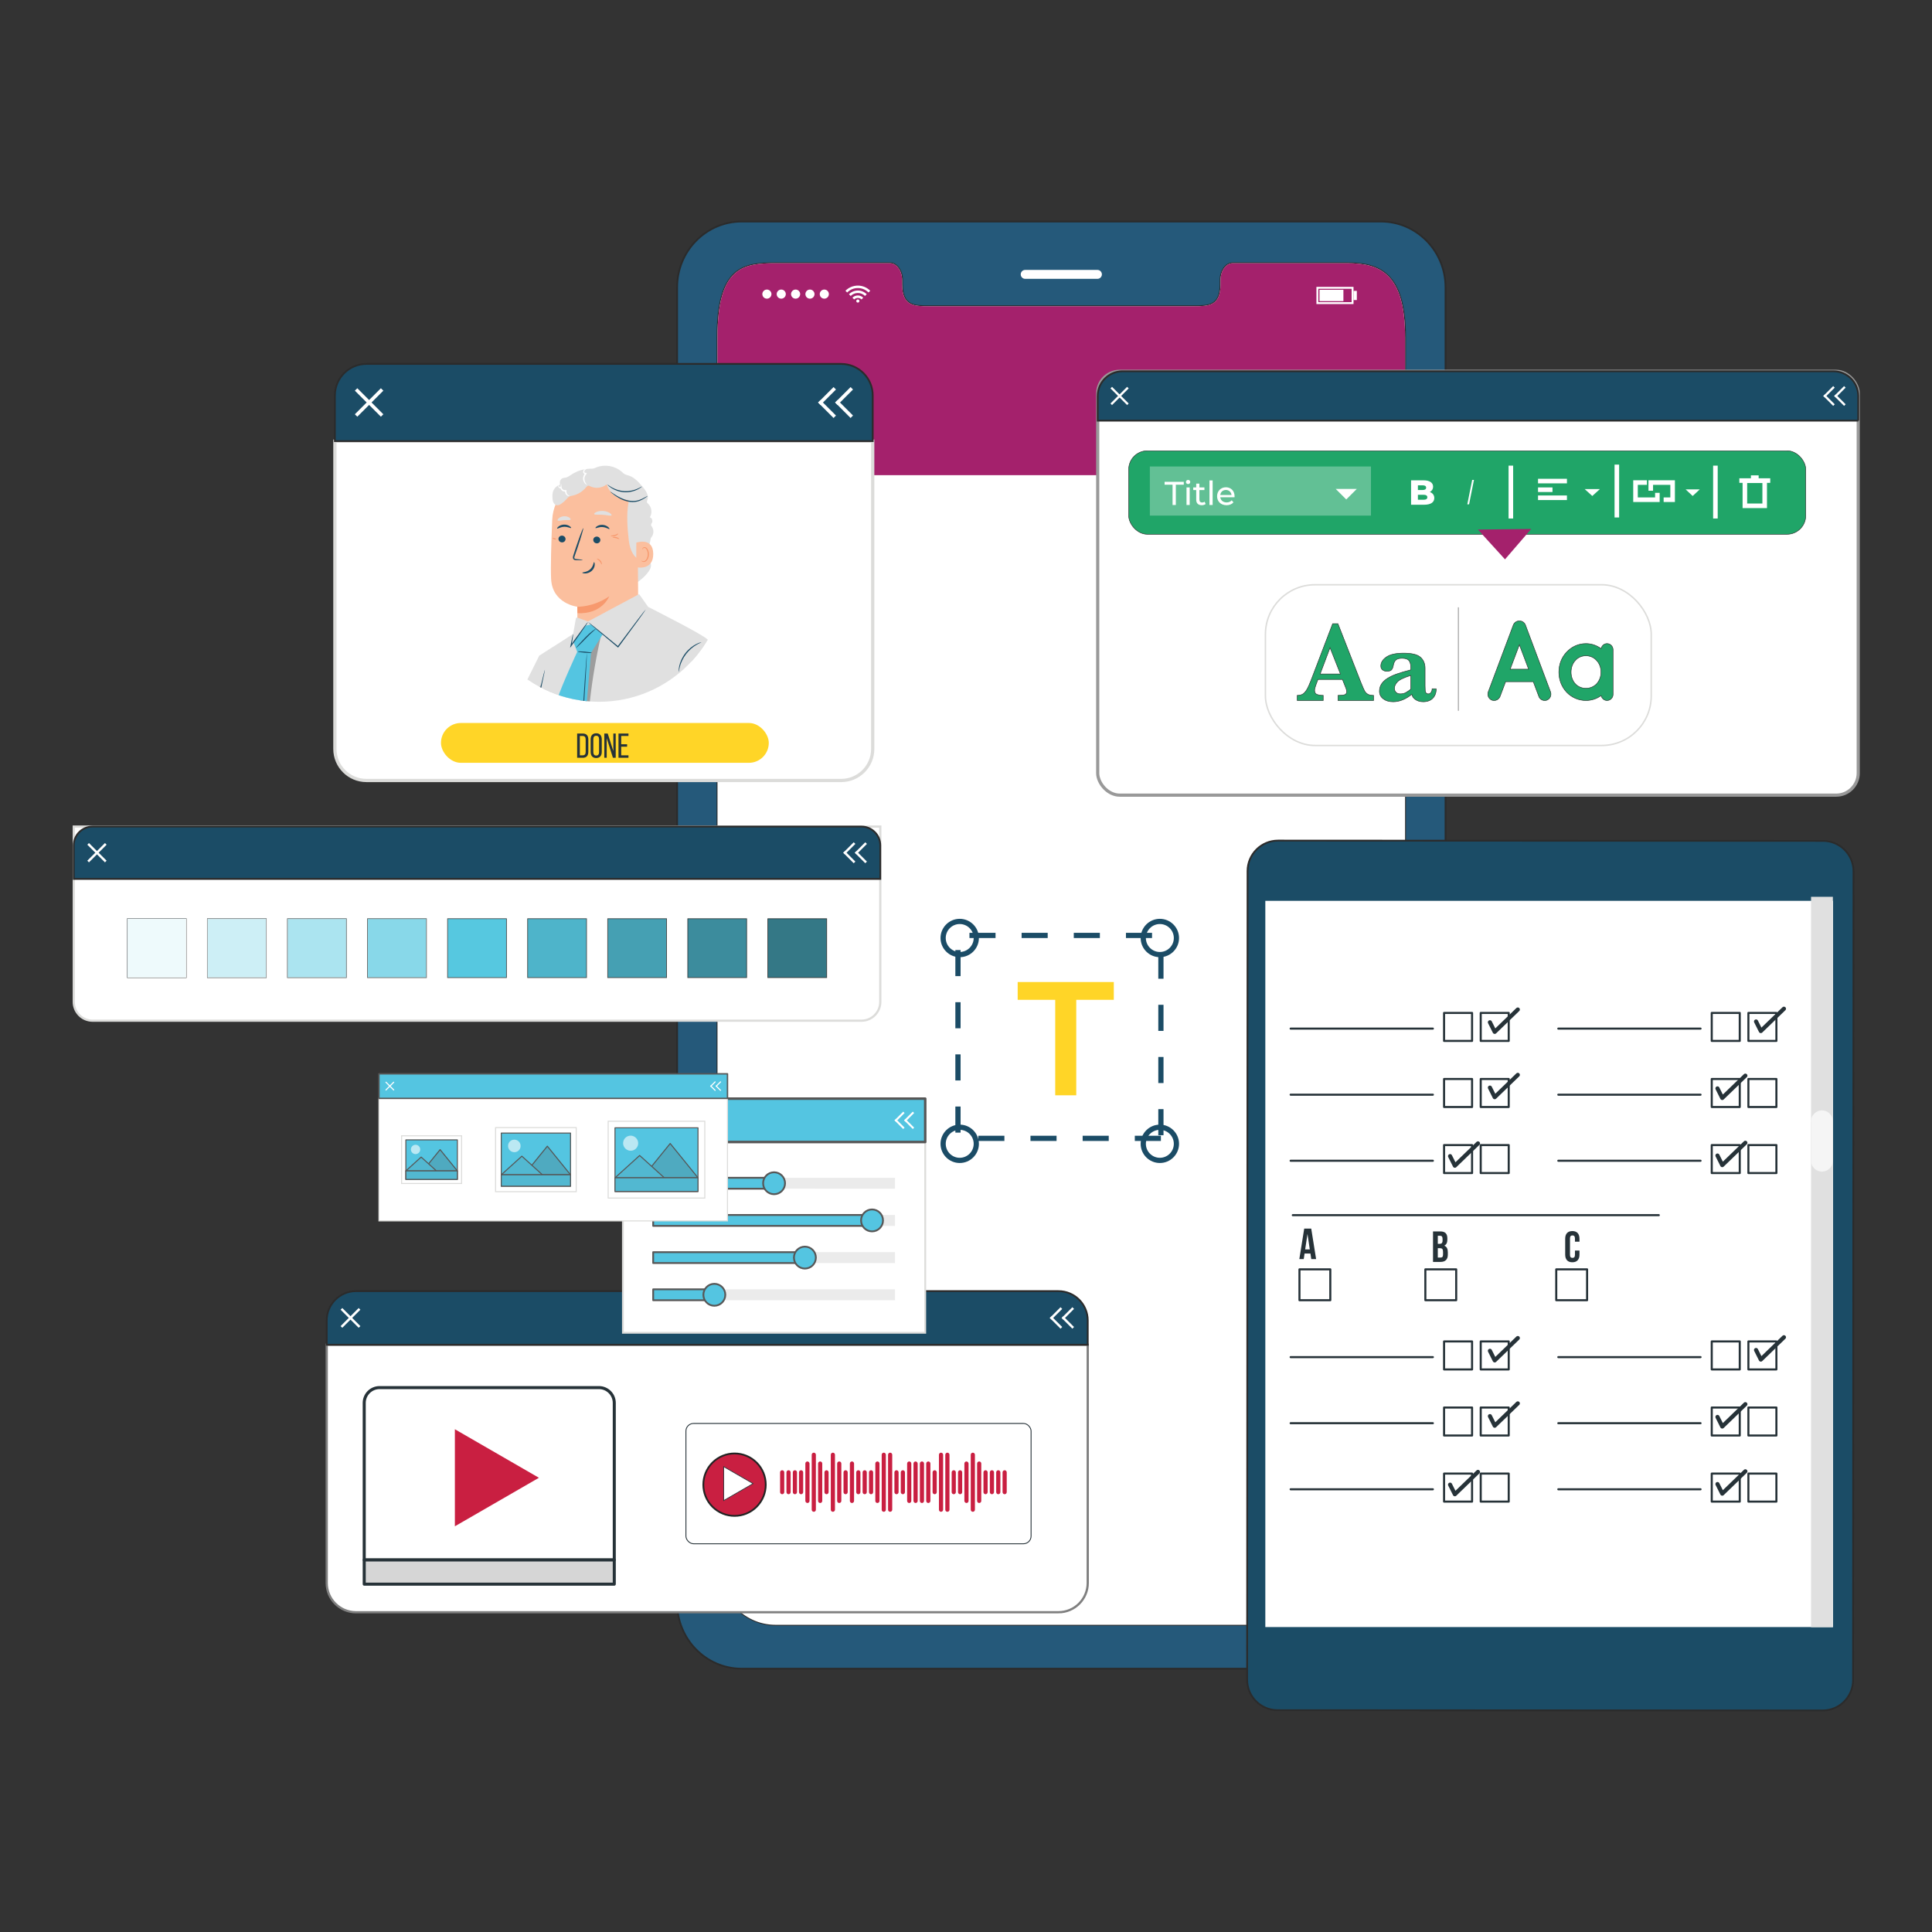
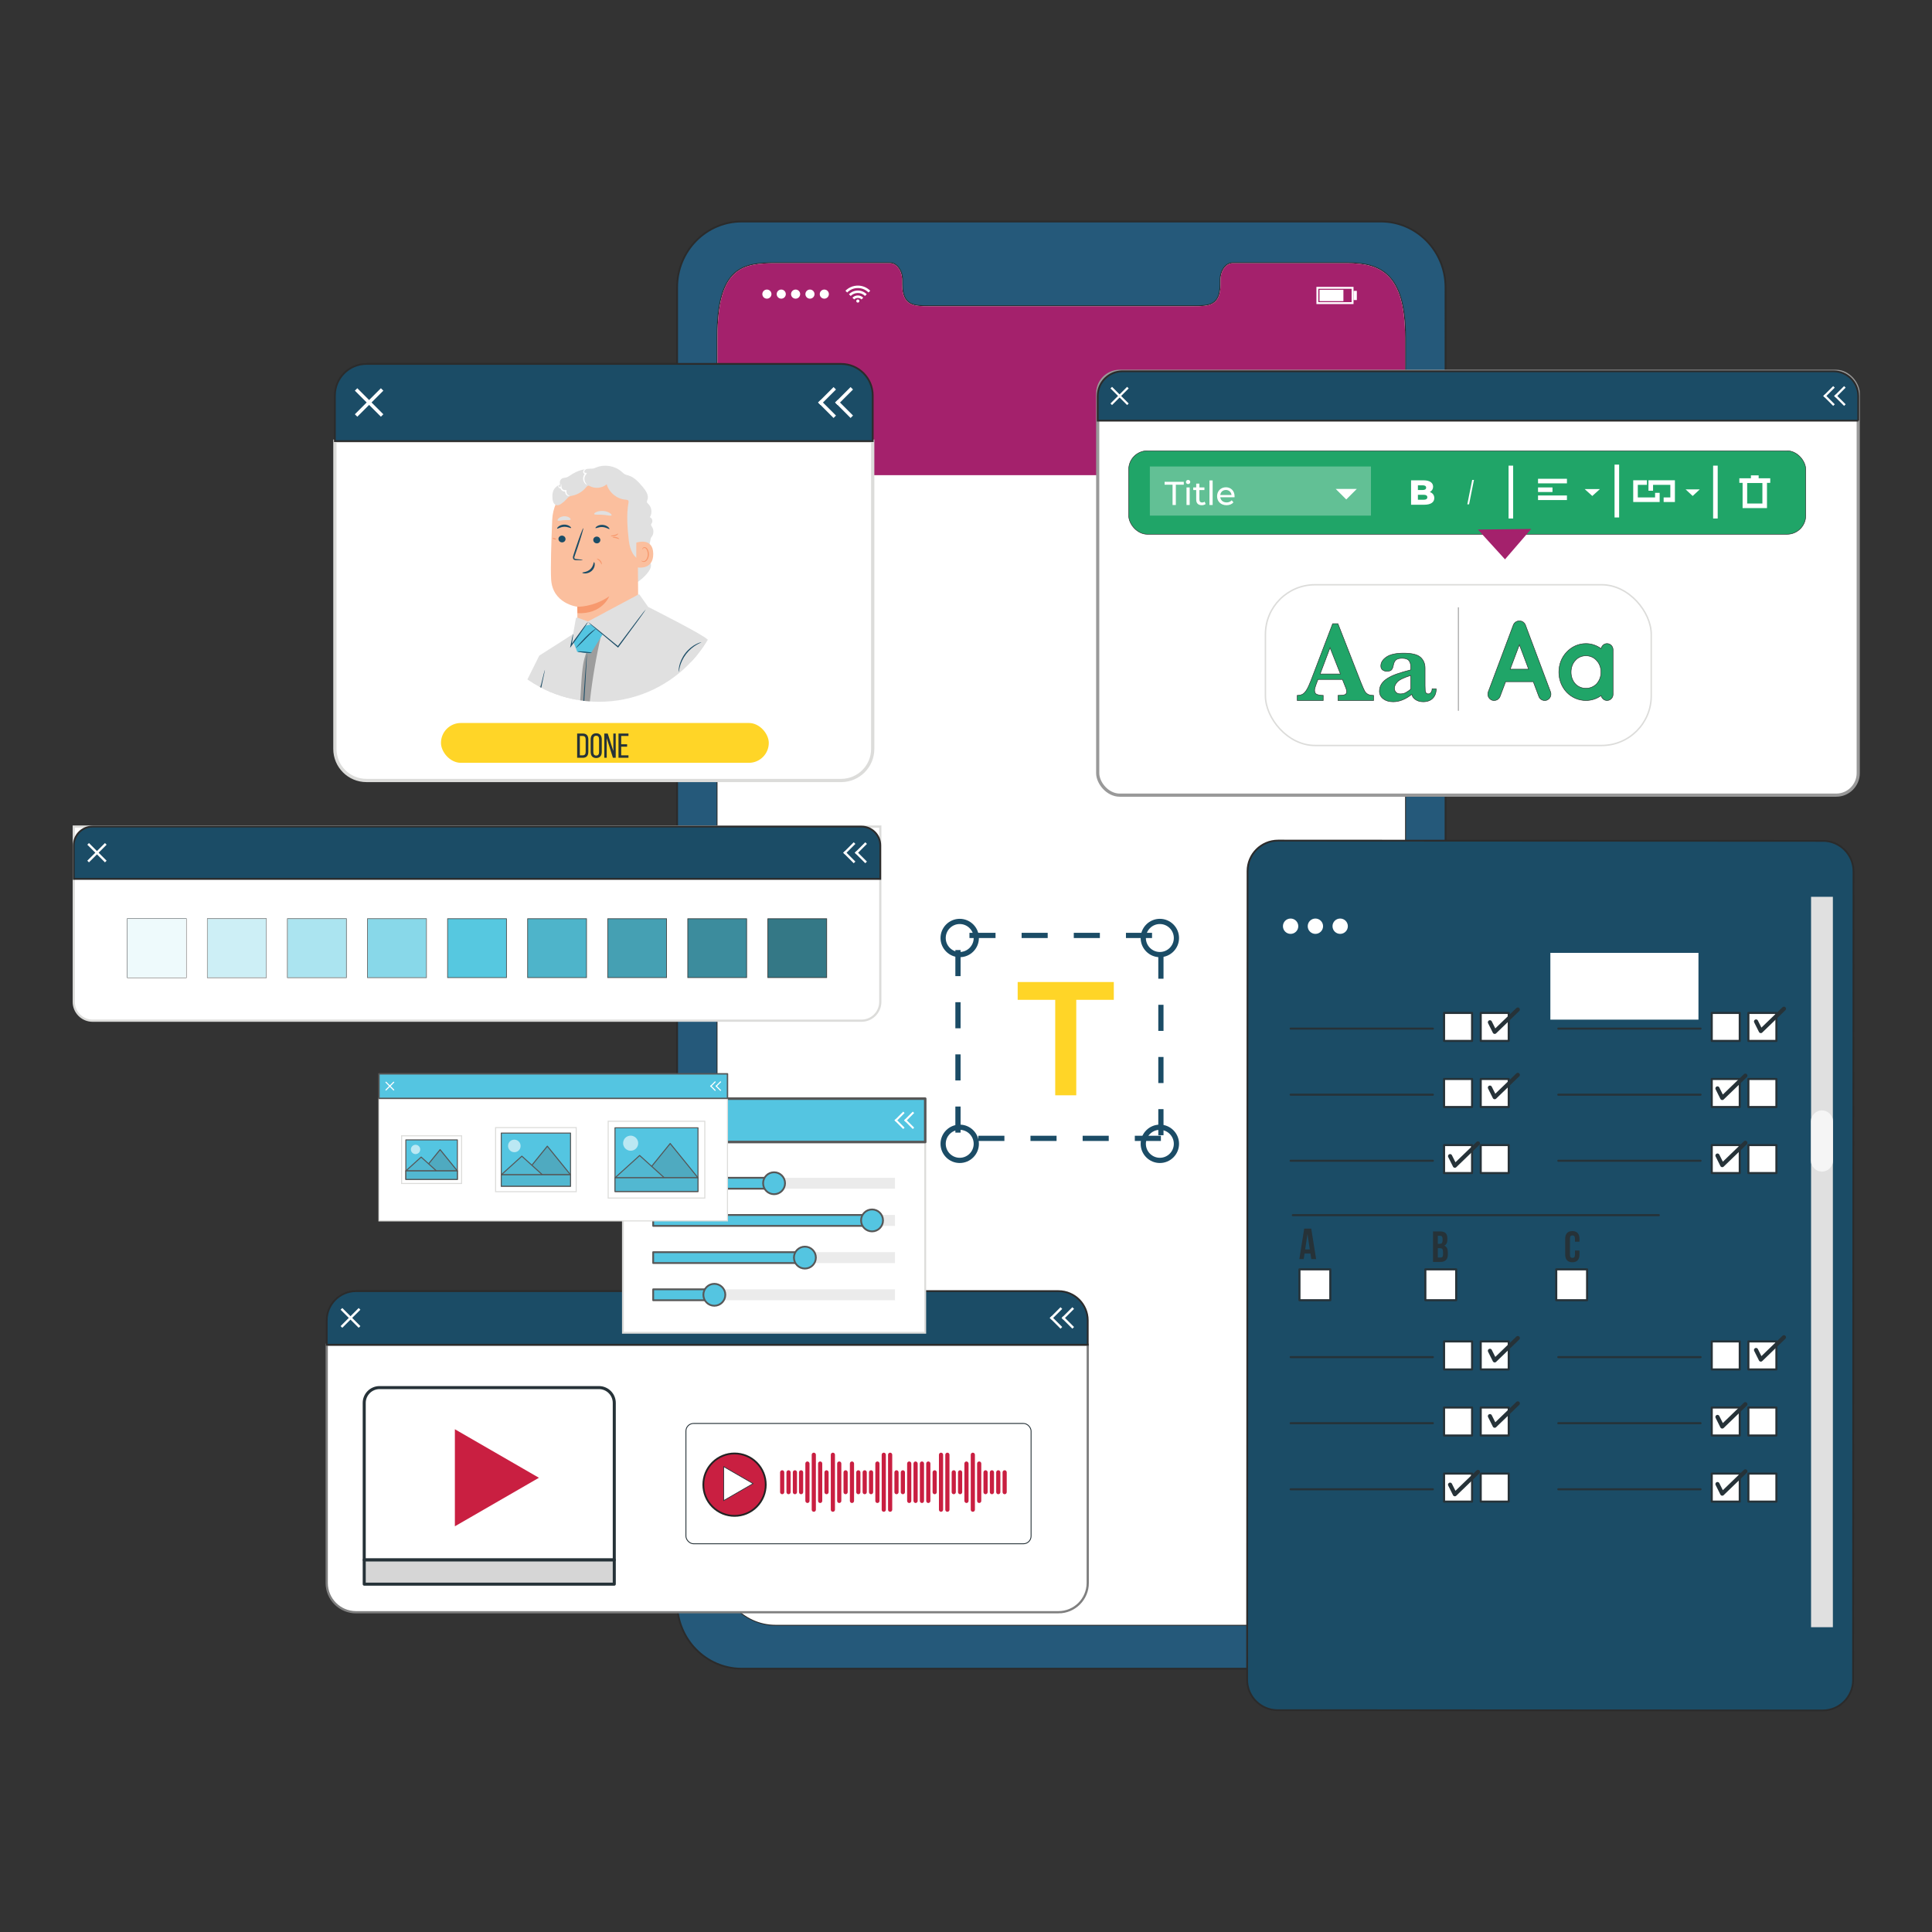
<svg xmlns="http://www.w3.org/2000/svg" viewBox="0 0 1000 1000">
  <rect x="0" y="0" width="1000" height="1000" fill="#333333" stroke="none" />
  <defs>
    <clipPath id="a">
      <circle cx="310.077" cy="297.983" r="65.258" fill="none" />
    </clipPath>
  </defs>
  <path fill="#25597a" stroke="#2b2b2b" stroke-miterlimit="10" stroke-width=".923" d="M714.708 114.658H383.935c-18.47 0-33.457 15.241-33.457 34.083v680.897c0 18.802 14.987 34.083 33.457 34.083h330.773c18.47 0 33.496-15.281 33.496-34.083V148.741c0-18.842-15.026-34.083-33.496-34.083Zm12.561 693.928c0 17.922-13.422 32.42-29.974 32.42H401.387c-16.591 0-30.013-14.498-30.013-32.42V174.548c0-36.509 13.422-38.29 30.013-38.29h59.283c3.444 0 6.261 3.913 6.261 8.765v2.094c0 11.368 6.222 11.407 13.852 11.407h137.075c7.709 0 13.891-.039 13.891-11.407v-2.094c0-4.852 2.778-8.765 6.281-8.765h59.264c16.552 0 29.974 4.852 29.974 38.29v634.037Z" />
  <path fill="#fff" d="M727.269 174.548v634.037c0 17.922-13.422 32.42-29.974 32.42H401.387c-16.591 0-30.013-14.498-30.013-32.42V174.548c0-36.509 13.422-38.29 30.013-38.29h59.283c3.444 0 6.261 3.913 6.261 8.765v2.094c0 11.368 6.222 11.407 13.852 11.407h137.075c7.709 0 13.891-.039 13.891-11.407v-2.094c0-4.852 2.778-8.765 6.281-8.765h59.264c16.552 0 29.974 4.852 29.974 38.29Z" />
  <path fill="#a4216c" d="M727.269 174.548v71.403H371.374v-71.403c0-36.509 13.422-38.29 30.013-38.29h59.283c3.444 0 6.261 3.913 6.261 8.765v2.094c0 11.368 6.222 11.407 13.852 11.407h137.075c7.709 0 13.891-.039 13.891-11.407v-2.094c0-4.852 2.778-8.765 6.281-8.765h59.264c16.552 0 29.974 4.852 29.974 38.29Z" />
  <g fill="#fff">
    <path d="M450.434 150.499c-.191.19-.382.379-.573.569-.108.108-.216.217-.325.326-1.539-1.493-3.37-2.289-5.515-2.29-2.145 0-3.976.794-5.527 2.296-.102-.106-.204-.216-.309-.323-.187-.19-.376-.379-.565-.568-.005-.005-.011-.007-.017-.01v-.014c.014-.012.029-.022.042-.034.241-.214.476-.436.724-.641.514-.424 1.077-.774 1.675-1.067.707-.347 1.445-.604 2.22-.746.366-.067.739-.102 1.109-.147.126-.015.946-.018.971-.016.252.019.505.03.756.057.699.076 1.377.245 2.036.486.478.175.936.391 1.378.644.466.268.906.572 1.315.921.206.176.403.362.605.544v.014Z" />
    <path d="M440.312 153.194c-.303-.3-.599-.595-.905-.898 1.031-1.012 2.249-1.655 3.682-1.849 2.141-.29 3.979.361 5.538 1.836-.308.306-.606.604-.909.905-1.024-.994-2.257-1.531-3.702-1.53-1.443 0-2.673.537-3.705 1.536Z" />
    <path d="M446.814 154.097c-.299.298-.597.597-.9.899-.522-.506-1.154-.787-1.897-.786-.741 0-1.372.279-1.897.791-.302-.301-.6-.6-.899-.898 1.432-1.501 4.009-1.62 5.594-.006Zm-1.984 1.718c0 .449-.364.813-.813.813s-.813-.364-.813-.813.364-.813.813-.813.813.364.813.813Zm-50.243-3.585c0-1.302 1.056-2.358 2.359-2.358s2.359 1.056 2.359 2.358-1.056 2.359-2.359 2.359-2.359-1.056-2.359-2.359Zm7.429 0c0-1.302 1.056-2.358 2.359-2.358s2.358 1.056 2.358 2.358-1.056 2.359-2.358 2.359-2.359-1.056-2.359-2.359Zm7.429 0c0-1.302 1.056-2.358 2.359-2.358s2.359 1.056 2.359 2.358-1.056 2.359-2.359 2.359-2.359-1.056-2.359-2.359Zm7.43 0c0-1.302 1.056-2.358 2.358-2.358s2.359 1.056 2.359 2.358-1.056 2.359-2.359 2.359-2.358-1.056-2.358-2.359Zm7.429 0c0-1.302 1.056-2.358 2.359-2.358s2.358 1.056 2.358 2.358-1.056 2.359-2.358 2.359-2.359-1.056-2.359-2.359Zm276.273 5.148h-19.201v-8.894h19.201v8.894Zm-18.222-.978h17.244v-6.938h-17.244v6.938Z" />
    <path d="M682.969 149.995h12.377v5.873h-12.377zm17.62.557h1.708v4.758h-1.708z" />
  </g>
-   <path fill="#fff" d="M568.028 144.326h-37.39c-1.276 0-2.31-1.034-2.31-2.31s1.034-2.309 2.31-2.309h37.39c1.276 0 2.31 1.034 2.31 2.309 0 1.276-1.034 2.31-2.31 2.31Z" />
  <path fill="#1b4c66" d="M600.881 590.561H587.38v-2.7h13.501v2.7Zm-27.002 0h-13.501v-2.7h13.501v2.7Zm-27.002 0h-13.501v-2.7h13.501v2.7Zm-27.002 0h-13.501v-2.7h13.501v2.7Zm82.356-2.972h-2.7v-13.501h2.7v13.501Zm-105.039-1.347h-2.7v-13.501h2.7v13.501Zm105.039-25.655h-2.7v-13.501h2.7v13.501Zm-105.039-1.347h-2.7v-13.501h2.7v13.501Zm105.039-25.655h-2.7v-13.501h2.7v13.501Zm-105.039-1.347h-2.7v-13.501h2.7v13.501Zm105.039-25.655h-2.7v-13.501h2.7v13.501Zm-105.039-1.347h-2.7v-13.501h2.7v13.501Zm99.098-19.712h-13.501v-2.7h13.501v2.7Zm-27.002 0h-13.501v-2.7h13.501v2.7Zm-27.005 0h-13.498v-2.7h13.498v2.7Zm-26.999 0h-13.501v-2.7h13.501v2.7Z" />
  <path fill="#1b4c66" d="M496.747 495.446c-5.477 0-9.933-4.456-9.933-9.933s4.456-9.933 9.933-9.933 9.933 4.456 9.933 9.933-4.456 9.933-9.933 9.933Zm0-17.166c-3.987 0-7.233 3.245-7.233 7.233s3.246 7.233 7.233 7.233 7.233-3.245 7.233-7.233-3.246-7.233-7.233-7.233Zm103.59 17.166c-5.477 0-9.933-4.456-9.933-9.933s4.456-9.933 9.933-9.933 9.933 4.456 9.933 9.933-4.456 9.933-9.933 9.933Zm0-17.166c-3.987 0-7.233 3.245-7.233 7.233s3.246 7.233 7.233 7.233 7.233-3.245 7.233-7.233-3.246-7.233-7.233-7.233Zm-103.59 123.691c-5.477 0-9.933-4.456-9.933-9.933s4.456-9.933 9.933-9.933 9.933 4.456 9.933 9.933-4.456 9.933-9.933 9.933Zm0-17.167c-3.987 0-7.233 3.246-7.233 7.233s3.246 7.233 7.233 7.233 7.233-3.246 7.233-7.233-3.246-7.233-7.233-7.233Zm103.59 17.167c-5.477 0-9.933-4.456-9.933-9.933s4.456-9.933 9.933-9.933 9.933 4.456 9.933 9.933-4.456 9.933-9.933 9.933Zm0-17.167c-3.987 0-7.233 3.246-7.233 7.233s3.246 7.233 7.233 7.233 7.233-3.246 7.233-7.233-3.246-7.233-7.233-7.233Z" />
  <path fill="#ffd527" d="M546.181 517.508h-19.434v-9.216h49.756v9.216h-19.434v49.418h-10.888v-49.418Z" />
  <rect width="393.649" height="219.385" x="568.17" y="192.184" fill="#fff" stroke="#999" stroke-miterlimit="10" stroke-width="1.633" rx="11.415" ry="11.415" />
  <path fill="#1b4c66" stroke="#2b2b2b" stroke-miterlimit="10" stroke-width=".923" d="M961.819 217.733H568.17v-12.775c0-7.055 5.719-12.774 12.774-12.774h368.1c7.055 0 12.774 5.719 12.774 12.774v12.775Z" />
  <g fill="#fff">
    <path d="m583.396 209.651-8.617-8.617.81-.806 8.617 8.618-.81.805z" />
    <path d="m575.589 209.651-.81-.805 8.617-8.618.81.806-8.617 8.617zm368.154-4.688.806-.806 5.114 5.116-.806.806z" />
    <path d="m943.736 204.954 5.114-5.115.806.805-5.114 5.115zm5.646.01.806-.806 5.114 5.116-.806.806z" />
    <path d="m949.379 204.958 5.112-5.117.806.806-5.112 5.117z" />
  </g>
  <g stroke-miterlimit="10">
    <rect width="199.695" height="83.194" x="654.984" y="302.664" fill="#fff" stroke="#dcdcda" stroke-width=".751" rx="25.67" ry="25.67" />
    <path fill="#20a568" stroke="#2b2b2b" stroke-width=".264" d="M710.945 362.579h-18.381v-2.647c1.552 0 2.684-.109 3.394-.331.709-.22 1.064-.742 1.064-1.567 0-.575-.115-1.161-.345-1.755l-1.841-4.602h-12.657l-.949 2.53c-.537 1.42-.804 2.446-.804 3.079 0 1.151.445 1.879 1.337 2.185.892.308 1.932.46 3.122.46v2.647h-13.434v-2.647c1.073 0 1.985-.201 2.732-.603.748-.403 1.463-1.165 2.144-2.287.68-1.122 1.414-2.709 2.201-4.76l11.247-29.457h2.733l11.88 30.376c.863 2.149 1.496 3.601 1.897 4.359.403.758.96 1.342 1.669 1.755.709.412 1.706.617 2.992.617v2.647ZM693.8 348.857l-5.379-13.606-5.12 13.606H693.8Zm49.593 7.652c0 1.457-.298 2.699-.892 3.725-.594 1.027-1.395 1.784-2.401 2.273-1.007.489-2.144.734-3.409.734-1.611 0-2.953-.378-4.027-1.136-1.075-.757-1.716-1.663-1.928-2.718-3.202 2.569-6.425 3.854-9.666 3.854-2.07 0-3.768-.503-5.091-1.511-1.323-1.007-1.984-2.335-1.984-3.984 0-1.362.354-2.594 1.063-3.697.709-1.102 1.751-2.084 3.122-2.948 1.371-.863 3.005-1.626 4.904-2.287 1.899-.662 4.267-1.357 7.105-2.086v-1.639c0-1.362-.321-2.431-.964-3.208-.643-.777-1.827-1.165-3.552-1.165-1.477 0-2.542.308-3.194.921-.652.614-1.083 1.544-1.295 2.791-.152.882-.436 1.606-.847 2.172-.413.565-1.272.847-2.575.847-.806 0-1.515-.23-2.129-.691-.613-.459-.921-1.139-.921-2.041 0-1.784.968-3.338 2.906-4.66 1.936-1.323 4.909-1.985 8.918-1.985 4.218 0 7.12.709 8.701 2.129 1.583 1.418 2.374 3.317 2.374 5.695v9.089c0 1.151.029 1.995.086 2.532.058.537.216.945.475 1.223.259.278.666.417 1.223.417.498 0 .934-.259 1.308-.777s.561-1.141.561-1.87h2.129Zm-13.204.231v-7.134c-3.644 1.151-5.959 2.277-6.947 3.381-.988 1.102-1.482 2.181-1.482 3.235 0 .882.269 1.592.806 2.129.537.537 1.295.806 2.273.806 1.055 0 1.985-.222 2.79-.662.806-.442 1.659-1.026 2.561-1.755Zm63.429-3.882h-14.316l-2.887 7.659c-.529 1.296-1.768 2.061-3.063 2.061-.413 0-.767-.059-1.121-.177-1.708-.647-2.533-2.533-1.944-4.241l13.021-34.702c.529-1.296 1.826-2.121 3.122-2.061 1.355-.059 2.592.765 3.123 2.061l13.019 34.702c.59 1.708-.236 3.594-1.944 4.241-.295.118-.708.177-1.119.177-1.296 0-2.533-.765-3.005-2.061l-2.887-7.659Zm-2.416-6.481-4.772-12.667-4.772 12.667h9.544Zm43.714 1.532v11.546c0 1.709-1.414 3.123-3.123 3.123-1.531 0-2.71-1.119-3.063-2.533-2.238 1.591-4.89 2.533-7.836 2.533-4.007 0-7.482-1.65-10.016-4.301-2.533-2.709-4.007-6.363-4.007-10.368 0-4.065 1.473-7.718 4.007-10.37 2.533-2.71 6.009-4.419 10.016-4.419 2.946 0 5.598 1.003 7.836 2.592.352-1.472 1.532-2.592 3.063-2.592 1.709 0 3.123 1.414 3.123 3.182v11.607Zm-6.245 0c0-2.474-.885-4.596-2.298-6.07-1.414-1.59-3.418-2.415-5.48-2.415-2.12 0-4.124.826-5.48 2.415-1.414 1.473-2.238 3.595-2.238 6.07 0 2.415.824 4.536 2.238 6.068 1.355 1.473 3.359 2.298 5.48 2.298 2.062 0 4.066-.824 5.48-2.298 1.413-1.532 2.298-3.653 2.298-6.068Z" />
    <path fill="#56c8e0" stroke="#484847" stroke-width=".26" d="M754.831 314.348v53.557" />
  </g>
  <rect width="350.444" height="43.215" x="584.206" y="233.32" fill="#20a568" stroke="#2b2b2b" stroke-miterlimit="10" stroke-width=".264" rx="9.684" ry="9.684" />
  <path fill="#fff" d="M595.162 241.447h114.441v25.431H595.162z" opacity=".3" />
  <path fill="#fff" d="M606.912 250.88h-4.117v-1.493h9.932v1.493h-4.117v10.514h-1.698V250.88Zm6.929-1.39c0-.6.479-1.08 1.114-1.08s1.116.463 1.116 1.046c0 .618-.463 1.098-1.116 1.098-.634 0-1.114-.462-1.114-1.063Zm.292 2.813h1.646v9.091h-1.646v-9.091Zm9.895 8.559c-.498.428-1.253.635-1.989.635-1.836 0-2.883-1.012-2.883-2.847v-4.99h-1.542v-1.356h1.542v-1.989h1.647v1.989h2.608v1.356h-2.608v4.922c0 .977.516 1.526 1.424 1.526.482 0 .943-.154 1.288-.428l.514 1.183Zm1.987-12.195h1.646v12.726h-1.646v-12.726Zm12.966 8.73h-7.376c.206 1.594 1.494 2.659 3.293 2.659 1.065 0 1.957-.36 2.624-1.098l.91 1.063c-.822.96-2.075 1.475-3.585 1.475-2.932 0-4.889-1.938-4.889-4.648 0-2.693 1.938-4.631 4.562-4.631s4.495 1.887 4.495 4.682c0 .138-.018.343-.035.498Zm-7.376-1.183h5.831c-.171-1.527-1.32-2.608-2.916-2.608-1.577 0-2.744 1.064-2.916 2.608Zm59.768-3.141h10.899l-5.449 5.449-5.45-5.449zm51.016 4.71c0 2.185-1.806 3.467-5.201 3.467h-6.825v-12.639h6.463c3.323 0 4.949 1.355 4.949 3.304 0 1.21-.614 2.185-1.697 2.744 1.426.506 2.311 1.59 2.311 3.124Zm-8.487-6.591v2.438h2.457c1.19 0 1.804-.415 1.804-1.227 0-.794-.614-1.21-1.804-1.21h-2.457Zm4.875 6.194c0-.867-.649-1.282-1.876-1.282h-2.999v2.564h2.999c1.227 0 1.876-.416 1.876-1.282Zm23.22-8.98h.922l-2.529 12.639h-.919l2.526-12.639Zm18.834-7.378h2.371v27.356h-2.371zm54.854-.544h2.371v27.356h-2.371zm51.023.544h2.371v27.356h-2.371zm-90.63 6.795h14.965v2.371h-14.965zm0 8.63h14.965v2.371h-14.965zm0-4.164h7.482v2.371h-7.482zm24.141.851h7.903l-3.951 3.576-3.952-3.576zm38.818 6.695h-13.689v-11.243h7.091v2.371h-4.719v6.5h8.945V255.1h2.372v4.735z" />
  <path fill="#fff" d="M866.931 259.835h-5.836v-2.372h3.465v-6.5h-8.946v3.028h-2.371v-5.399h13.688v11.243zm5.544-6.515h7.305l-3.652 3.395-3.653-3.395z" />
  <g fill="#fff">
    <path d="M914.587 262.99h-12.625v-15.351h12.625v15.351Zm-10.254-2.371h7.883v-10.608h-7.883v10.608Z" />
    <path d="M906.275 246.043h4v2.619h-4z" />
    <path d="M900.278 247.558h15.995v2.371h-15.995z" />
  </g>
  <path fill="#a4216c" d="m764.949 274.094 14.034 15.423 13.572-15.726-27.606.303z" />
  <path fill="#1b4c66" stroke="#2b2b2b" stroke-miterlimit="10" stroke-width=".923" d="m943.355 885.342-282.06-.149c-8.722-.004-15.789-7.079-15.784-15.8l.221-418.524c.004-8.722 7.079-15.788 15.8-15.784l282.06.149c8.722.005 15.789 7.079 15.785 15.801l-.221 418.522c-.005 8.722-7.079 15.79-15.802 15.785Z" />
-   <path fill="#fff" d="M654.929 466.268h293.864v375.894H654.929z" />
  <path fill="#1b4c66" d="M814.372 862.655c-.003 6.646-5.394 12.032-12.041 12.028-6.647-.003-12.032-5.394-12.028-12.041.004-6.646 5.394-12.032 12.041-12.028 6.646.004 12.032 5.395 12.028 12.041Z" />
  <rect width="94.466" height="4.972" x="755.322" y="448.122" fill="#1b4c66" rx="1.361" ry="1.361" />
  <circle cx="668.017" cy="479.405" r="3.971" fill="#fff" />
  <circle cx="680.845" cy="479.405" r="3.971" fill="#fff" />
  <path fill="#fff" d="M697.643 479.405c0 2.193-1.778 3.971-3.971 3.971s-3.971-1.778-3.971-3.971 1.778-3.971 3.971-3.971 3.971 1.778 3.971 3.971Zm104.822 13.794h76.656v34.561h-76.656z" />
  <path fill="#e0e0e0" d="M937.4 464.184h11.295v378.055H937.4z" />
  <path fill="#f5f5f5" d="M943.047 606.448c-3.153 0-5.71-2.556-5.71-5.71v-20.305c0-3.154 2.556-5.71 5.71-5.71s5.71 2.556 5.71 5.71v20.305c0 3.153-2.556 5.71-5.71 5.71Z" />
  <path fill="#e0e0e0" d="M943.047 606.476c-3.165 0-5.739-2.574-5.739-5.738v-20.305c0-3.164 2.574-5.738 5.739-5.738s5.739 2.574 5.739 5.738v20.305c0 3.164-2.574 5.738-5.739 5.738Zm0-31.726c-3.133 0-5.682 2.549-5.682 5.682v20.305c0 3.133 2.549 5.682 5.682 5.682s5.682-2.549 5.682-5.682v-20.305c0-3.133-2.549-5.682-5.682-5.682Z" />
  <g stroke="#263238" stroke-linecap="round" stroke-linejoin="round">
    <path fill="#fff" stroke-width="1.069" d="M900.491 538.775h-14.493v-14.493h14.493zm18.971 0h-14.493v-14.493h14.493zm-39.261-6.376h-73.622m93.912 40.579h-14.493v-14.493h14.493zm18.971 0h-14.493v-14.493h14.493zm-39.261-6.377h-73.622m93.912 40.58h-14.493v-14.493h14.493zm18.971 0h-14.493v-14.493h14.493zm-39.261-6.377h-73.622m-44.638-62.029h-14.493v-14.493h14.493zm18.972 0H766.42v-14.493h14.493zm-39.261-6.376h-73.623m93.912 40.579h-14.493v-14.493h14.493zm18.972 0H766.42v-14.493h14.493zm-39.261-6.377h-73.623m93.912 40.58h-14.493v-14.493h14.493zm18.972 0H766.42v-14.493h14.493zm-39.261-6.377h-73.623m4.569 56.211h15.967v15.967h-15.967zm65.162 0h15.967v15.967H737.76zm67.752 0h15.967v15.967h-15.967z" />
    <path fill="none" stroke-width="2.137" d="m771.181 529.133 2.474 4.949 11.96-11.548m-14.434 40.417 2.474 4.949 11.96-11.547M750.56 598.42l2.474 4.949 11.96-11.548m143.935-63.101 2.475 4.949 11.96-11.547m-34.399 41.242 2.474 4.949 11.96-11.548m-14.434 41.349 2.474 4.949 11.96-11.548" />
  </g>
  <g stroke="#263238" stroke-linecap="round" stroke-linejoin="round">
    <path fill="#fff" stroke-width="1.069" d="M900.491 708.819h-14.493v-14.493h14.493zm18.971 0h-14.493v-14.493h14.493zm-39.261-6.377h-73.622m93.912 40.58h-14.493v-14.493h14.493zm18.971 0h-14.493v-14.493h14.493zm-39.261-6.377h-73.622m93.912 40.579h-14.493v-14.493h14.493zm18.971 0h-14.493v-14.493h14.493zm-39.261-6.376h-73.622m-44.638-62.029h-14.493v-14.493h14.493zm18.972 0H766.42v-14.493h14.493zm-39.261-6.377h-73.623m93.912 40.58h-14.493v-14.493h14.493zm18.972 0H766.42v-14.493h14.493zm-39.261-6.377h-73.623m93.912 40.579h-14.493v-14.493h14.493zm18.972 0H766.42v-14.493h14.493zm-39.261-6.376h-73.623" />
    <path fill="none" stroke-width="2.137" d="m771.181 699.176 2.474 4.95 11.96-11.548m-14.434 40.417 2.474 4.949 11.96-11.548m-35.055 42.067 2.474 4.949 11.96-11.548m143.935-63.1 2.475 4.949 11.96-11.548m-34.399 41.242 2.474 4.95 11.96-11.548m-14.434 41.348 2.474 4.949 11.96-11.547" />
  </g>
  <path fill="#263238" d="M681.216 651.7h-2.504l-.428-2.865h-3.044l-.428 2.865h-2.278l2.526-15.788h3.631l2.526 15.788Zm-5.661-5.008h2.391l-1.196-7.984-1.195 7.984Zm73.594-5.683v.564c0 1.624-.496 2.661-1.602 3.18 1.331.519 1.849 1.714 1.849 3.383v1.286c0 2.435-1.285 3.744-3.766 3.744h-3.902v-15.788h3.744c2.571 0 3.676 1.195 3.676 3.631Zm-4.94-1.376v4.172h.97c.925 0 1.489-.406 1.489-1.669v-.88c0-1.127-.383-1.623-1.263-1.623h-1.195Zm0 6.428v4.849h1.421c.834 0 1.285-.384 1.285-1.556v-1.376c0-1.466-.474-1.917-1.601-1.917h-1.105Zm73.329 1.218v2.097c0 2.527-1.264 3.97-3.699 3.97s-3.699-1.443-3.699-3.97v-8.209c0-2.526 1.263-3.97 3.699-3.97s3.699 1.443 3.699 3.97v1.533h-2.346v-1.691c0-1.128-.496-1.556-1.286-1.556s-1.285.428-1.285 1.556v8.526c0 1.128.496 1.534 1.285 1.534s1.286-.406 1.286-1.534v-2.255h2.346Z" />
  <path fill="#fff" stroke="#263238" stroke-linecap="round" stroke-linejoin="round" stroke-width="1.069" d="M669.146 628.965h189.445" />
  <path fill="#fff" stroke="#dcdcda" stroke-miterlimit="10" stroke-width="1.138" d="M445.884 528.313H47.934c-5.386 0-9.753-4.366-9.753-9.753v-90.73h417.455v90.73c0 5.386-4.366 9.753-9.753 9.753Z" />
  <path fill="#1b4c66" stroke="#2b2b2b" stroke-miterlimit="10" stroke-width=".923" d="M455.637 454.924H38.181v-17.341c0-5.386 4.366-9.753 9.753-9.753h397.95c5.386 0 9.753 4.366 9.753 9.753v17.341Z" />
  <g fill="#fff">
    <path d="m54.328 446.353-9.139-9.138.86-.855 9.138 9.139-.859.854z" />
    <path d="m46.049 446.353-.86-.854 9.139-9.139.859.855-9.138 9.138zm390.414-4.972.854-.854 5.424 5.426-.854.854z" />
    <path d="m436.463 441.373 5.423-5.425.854.854-5.423 5.425zm5.981.007.855-.855 5.424 5.426-.855.855z" />
    <path d="m442.445 441.376 5.422-5.426.855.854-5.422 5.426z" />
  </g>
  <path fill="#56c8e0" stroke="#484847" stroke-miterlimit="10" stroke-width=".349" d="M262.152 506.011h-30.486v-30.486h30.486zm41.438-30.486v30.486h-30.486v-30.486z" />
  <path fill="#010101" d="M303.59 475.525v30.486h-30.486v-30.486z" opacity=".1" />
  <path fill="#56c8e0" stroke="#484847" stroke-miterlimit="10" stroke-width=".349" d="M345.028 475.525v30.486h-30.486v-30.486z" />
  <path fill="#010101" d="M345.028 475.525v30.486h-30.486v-30.486z" opacity=".2" />
  <path fill="#56c8e0" stroke="#484847" stroke-miterlimit="10" stroke-width=".349" d="M386.465 475.525v30.486h-30.486v-30.486z" />
  <path fill="#010101" d="M386.465 475.525v30.486h-30.486v-30.486z" opacity=".3" />
  <path fill="#56c8e0" stroke="#484847" stroke-miterlimit="10" stroke-width=".349" d="M427.903 475.525v30.486h-30.486v-30.486z" />
  <path fill="#010101" d="M427.903 475.525v30.486h-30.486v-30.486z" opacity=".4" />
  <path fill="#56c8e0" stroke="#484847" stroke-miterlimit="10" stroke-width=".349" d="M190.228 506.011v-30.486h30.486v30.486z" />
  <path fill="#fff" d="M190.228 506.011v-30.486h30.486v30.486z" opacity=".3" />
  <path fill="#56c8e0" stroke="#484847" stroke-miterlimit="10" stroke-width=".349" d="M148.79 506.011v-30.486h30.486v30.486z" />
  <path fill="#fff" d="M148.79 506.011v-30.486h30.486v30.486z" opacity=".5" />
  <path fill="#56c8e0" stroke="#484847" stroke-miterlimit="10" stroke-width=".349" d="M107.352 506.011v-30.486h30.486v30.486z" />
  <path fill="#fff" d="M107.352 506.011v-30.486h30.486v30.486z" opacity=".7" />
  <path fill="#56c8e0" stroke="#484847" stroke-miterlimit="10" stroke-width=".349" d="M65.914 506.011v-30.486H96.4v30.486z" />
  <path fill="#fff" d="M65.914 506.011v-30.486H96.4v30.486z" opacity=".9" />
  <path fill="#fff" stroke="#7f7f7f" stroke-miterlimit="10" stroke-width="1.166" d="M547.844 834.496H184.279c-8.377 0-15.168-6.791-15.168-15.168V696.041h393.9v123.287c0 8.377-6.791 15.168-15.168 15.168Z" />
  <path fill="#1b4c66" stroke="#2b2b2b" stroke-miterlimit="10" stroke-width=".923" d="M563.011 696.041h-393.9v-12.585c0-8.377 6.791-15.168 15.168-15.168h363.565c8.377 0 15.168 6.791 15.168 15.168v12.585Z" />
  <g fill="#fff">
    <path d="m185.651 687.262-9.361-9.36.88-.876 9.361 9.361-.88.875z" />
    <path d="m177.17 687.262-.88-.875 9.361-9.361.88.876-9.361 9.36zm366.202-5.096.876-.875 5.556 5.558-.876.875z" />
    <path d="m543.372 682.165 5.556-5.556.875.875-5.556 5.556zm6.126.005.876-.875 5.555 5.557-.876.875z" />
    <path d="m549.5 682.164 5.554-5.558.876.875-5.554 5.558z" />
  </g>
  <path fill="#fff" stroke="#263238" stroke-linecap="round" stroke-linejoin="round" stroke-width="1.574" d="M196.457 718.216h113.555c4.38 0 7.936 3.556 7.936 7.936v81.264H188.52v-81.264c0-4.38 3.556-7.936 7.936-7.936Z" />
  <path fill="#d6d6d6" stroke="#263238" stroke-linecap="round" stroke-linejoin="round" stroke-width="1.574" d="M188.521 807.417h129.428v12.538H188.521z" />
  <path fill="#c91f41" d="m278.947 764.894-43.505-25.118v50.235l43.505-25.117z" />
  <rect width="178.651" height="62.275" x="355.034" y="736.773" fill="#fff" stroke="#263238" stroke-miterlimit="10" stroke-width=".455" rx="3.948" ry="3.948" />
  <g fill="#c91f41">
    <path d="M414.637 760.995c-.596 0-1.079.483-1.079 1.079v10.25c0 .596.483 1.079 1.079 1.079s1.079-.483 1.079-1.079v-10.25c0-.596-.483-1.079-1.079-1.079Zm13.17 0c-.596 0-1.079.483-1.079 1.079v10.25c0 .596.483 1.079 1.079 1.079s1.079-.483 1.079-1.079v-10.25c0-.596-.483-1.079-1.079-1.079Zm9.878 0c-.596 0-1.079.483-1.079 1.079v10.25c0 .596.483 1.079 1.079 1.079s1.079-.483 1.079-1.079v-10.25c0-.596-.483-1.079-1.079-1.079Zm6.585 0c-.596 0-1.079.483-1.079 1.079v10.25c0 .596.483 1.079 1.079 1.079s1.079-.483 1.079-1.079v-10.25c0-.596-.483-1.079-1.079-1.079Zm3.293 0c-.596 0-1.079.483-1.079 1.079v10.25c0 .596.483 1.079 1.079 1.079s1.079-.483 1.079-1.079v-10.25c0-.596-.483-1.079-1.079-1.079Zm16.463 0c-.596 0-1.079.483-1.079 1.079v10.25c0 .596.483 1.079 1.079 1.079s1.079-.483 1.079-1.079v-10.25c0-.596-.483-1.079-1.079-1.079Zm19.756 0c-.596 0-1.079.483-1.079 1.079v10.25c0 .596.483 1.079 1.079 1.079s1.079-.483 1.079-1.079v-10.25c0-.596-.483-1.079-1.079-1.079Zm9.878 0c-.596 0-1.079.483-1.079 1.079v10.25c0 .596.483 1.079 1.079 1.079s1.079-.483 1.079-1.079v-10.25c0-.596-.483-1.079-1.079-1.079Zm3.292 0c-.596 0-1.079.483-1.079 1.079v10.25c0 .596.483 1.079 1.079 1.079s1.079-.483 1.079-1.079v-10.25c0-.596-.483-1.079-1.079-1.079Zm13.171 0c-.596 0-1.079.483-1.079 1.079v10.25c0 .596.483 1.079 1.079 1.079s1.079-.483 1.079-1.079v-10.25c0-.596-.483-1.079-1.079-1.079Zm3.293 0c-.596 0-1.079.483-1.079 1.079v10.25c0 .596.483 1.079 1.079 1.079s1.079-.483 1.079-1.079v-10.25c0-.596-.483-1.079-1.079-1.079Zm3.292 0c-.596 0-1.079.483-1.079 1.079v10.25c0 .596.483 1.079 1.079 1.079s1.079-.483 1.079-1.079v-10.25c0-.596-.483-1.079-1.079-1.079Zm3.293 0c-.596 0-1.079.483-1.079 1.079v10.25c0 .596.483 1.079 1.079 1.079s1.079-.483 1.079-1.079v-10.25c0-.596-.483-1.079-1.079-1.079Zm-115.147 0c-.596 0-1.079.483-1.079 1.079v10.25c0 .596.483 1.079 1.079 1.079s1.079-.483 1.079-1.079v-10.25c0-.596-.483-1.079-1.079-1.079Zm3.293 0c-.596 0-1.079.483-1.079 1.079v10.25c0 .596.483 1.079 1.079 1.079s1.079-.483 1.079-1.079v-10.25c0-.596-.483-1.079-1.079-1.079Zm3.293 0c-.596 0-1.079.483-1.079 1.079v10.25c0 .596.483 1.079 1.079 1.079s1.079-.483 1.079-1.079v-10.25c0-.596-.483-1.079-1.079-1.079Zm55.879 0c-.596 0-1.079.483-1.079 1.079v10.25c0 .596.483 1.079 1.079 1.079s1.079-.483 1.079-1.079v-10.25c0-.596-.483-1.079-1.079-1.079Zm-16.463 0c-.596 0-1.079.483-1.079 1.079v10.25c0 .596.483 1.079 1.079 1.079s1.079-.483 1.079-1.079v-10.25c0-.596-.483-1.079-1.079-1.079Z" />
    <rect width="2.158" height="21.503" x="416.85" y="756.447" rx="1.079" ry="1.079" />
    <path d="M424.515 756.447c-.596 0-1.079.483-1.079 1.079v19.345c0 .596.483 1.079 1.079 1.079s1.079-.483 1.079-1.079v-19.345c0-.596-.483-1.079-1.079-1.079Zm9.877 0c-.596 0-1.079.483-1.079 1.079v19.345c0 .596.483 1.079 1.079 1.079s1.079-.483 1.079-1.079v-19.345c0-.596-.483-1.079-1.079-1.079Zm6.586 0c-.596 0-1.079.483-1.079 1.079v19.345c0 .596.483 1.079 1.079 1.079s1.079-.483 1.079-1.079v-19.345c0-.596-.483-1.079-1.079-1.079Zm13.17 0c-.596 0-1.079.483-1.079 1.079v19.345c0 .596.483 1.079 1.079 1.079s1.079-.483 1.079-1.079v-19.345c0-.596-.483-1.079-1.079-1.079Zm16.463 0c-.596 0-1.079.483-1.079 1.079v19.345c0 .596.483 1.079 1.079 1.079s1.079-.483 1.079-1.079v-19.345c0-.596-.483-1.079-1.079-1.079Z" />
    <rect width="2.158" height="21.503" x="472.825" y="756.447" rx="1.079" ry="1.079" />
    <path d="M477.197 756.447c-.596 0-1.079.483-1.079 1.079v19.345c0 .596.483 1.079 1.079 1.079s1.079-.483 1.079-1.079v-19.345c0-.596-.483-1.079-1.079-1.079Zm3.292 0c-.596 0-1.079.483-1.079 1.079v19.345c0 .596.483 1.079 1.079 1.079s1.079-.483 1.079-1.079v-19.345c0-.596-.483-1.079-1.079-1.079Z" />
    <rect width="2.158" height="21.503" x="499.166" y="756.447" rx="1.079" ry="1.079" />
    <path d="M506.83 756.447c-.596 0-1.079.483-1.079 1.079v19.345c0 .596.483 1.079 1.079 1.079s1.079-.483 1.079-1.079v-19.345c0-.596-.483-1.079-1.079-1.079Zm-85.608-4.547c-.596 0-1.079.483-1.079 1.079v28.44c0 .596.483 1.079 1.079 1.079s1.079-.483 1.079-1.079v-28.44c0-.596-.483-1.079-1.079-1.079Zm9.878 0c-.596 0-1.079.483-1.079 1.079v28.44c0 .596.483 1.079 1.079 1.079s1.079-.483 1.079-1.079v-28.44c0-.596-.483-1.079-1.079-1.079Zm26.341 0c-.596 0-1.079.483-1.079 1.079v28.44c0 .596.483 1.079 1.079 1.079s1.079-.483 1.079-1.079v-28.44c0-.596-.483-1.079-1.079-1.079Zm3.292 0c-.596 0-1.079.483-1.079 1.079v28.44c0 .596.483 1.079 1.079 1.079s1.079-.483 1.079-1.079v-28.44c0-.596-.483-1.079-1.079-1.079Zm26.341 0c-.596 0-1.079.483-1.079 1.079v28.44c0 .596.483 1.079 1.079 1.079s1.079-.483 1.079-1.079v-28.44c0-.596-.483-1.079-1.079-1.079Zm3.293 0c-.596 0-1.079.483-1.079 1.079v28.44c0 .596.483 1.079 1.079 1.079s1.079-.483 1.079-1.079v-28.44c0-.596-.483-1.079-1.079-1.079Zm13.171 0c-.596 0-1.079.483-1.079 1.079v28.44c0 .596.483 1.079 1.079 1.079s1.079-.483 1.079-1.079v-28.44c0-.596-.483-1.079-1.079-1.079Z" />
  </g>
  <g stroke-miterlimit="10">
    <circle cx="380.198" cy="768.467" r="16.152" fill="#c91f41" stroke="#232323" stroke-width=".923" transform="rotate(-45 380.199 768.468)" />
    <path fill="#fff" stroke="#263238" stroke-width=".358" d="m389.777 767.911-15.203-8.778v17.555l15.203-8.777z" />
  </g>
  <path fill="#fff" stroke="#dcdcda" stroke-miterlimit="10" stroke-width=".944" d="M322.421 591.109h156.475v98.734H322.421z" />
  <path fill="#54c5e1" stroke="#575757" stroke-linecap="round" stroke-linejoin="round" stroke-width="1.294" d="M322.421 568.649h156.475v22.46H322.421z" />
  <g fill="#fff">
    <path d="m335.806 584.004-7.575-7.575.712-.709 7.575 7.576-.712.708z" />
    <path d="m328.943 584.004-.712-.708 7.575-7.576.712.709-7.575 7.575zm134.059-4.121.709-.708 4.496 4.498-.709.708z" />
    <path d="m463.003 579.878 4.496-4.496.709.709-4.496 4.496zm4.958-.005.709-.708 4.496 4.498-.709.708z" />
    <path d="m467.962 579.877 4.494-4.498.709.708-4.494 4.498z" />
  </g>
  <path fill="#ebebeb" d="M338.085 609.618h125.148v5.648H338.085z" />
  <path fill="#54c5e1" stroke="#575757" stroke-linecap="round" stroke-linejoin="round" stroke-width=".934" d="M338.085 609.618H401.4v5.648h-63.315z" />
  <path fill="#54c5e1" stroke="#575757" stroke-linecap="round" stroke-linejoin="round" stroke-width=".934" d="M406.336 612.443c0 3.135-2.542 5.677-5.677 5.677s-5.677-2.542-5.677-5.677 2.542-5.677 5.677-5.677 5.677 2.542 5.677 5.677Z" />
  <path fill="#ebebeb" d="M338.085 628.864h125.148v5.648H338.085z" />
  <path fill="#54c5e1" stroke="#575757" stroke-linecap="round" stroke-linejoin="round" stroke-width=".934" d="M338.085 628.864h113.283v5.648H338.085z" />
  <path fill="#54c5e1" stroke="#575757" stroke-linecap="round" stroke-linejoin="round" stroke-width=".934" d="M457.045 631.688c0 3.135-2.542 5.677-5.677 5.677s-5.677-2.542-5.677-5.677 2.542-5.677 5.677-5.677 5.677 2.542 5.677 5.677Z" />
  <path fill="#ebebeb" d="M338.085 648.109h125.148v5.648H338.085z" />
  <path fill="#54c5e1" stroke="#575757" stroke-linecap="round" stroke-linejoin="round" stroke-width=".934" d="M338.085 648.109h78.53v5.648h-78.53z" />
  <path fill="#54c5e1" stroke="#575757" stroke-linecap="round" stroke-linejoin="round" stroke-width=".934" d="M422.292 650.933c0 3.135-2.542 5.677-5.677 5.677s-5.677-2.542-5.677-5.677 2.542-5.677 5.677-5.677 5.677 2.542 5.677 5.677Z" />
  <path fill="#ebebeb" d="M338.085 667.355h125.148v5.648H338.085z" />
  <path fill="#54c5e1" stroke="#575757" stroke-linecap="round" stroke-linejoin="round" stroke-width=".934" d="M338.085 667.355h31.658v5.648h-31.658z" />
  <path fill="#54c5e1" stroke="#575757" stroke-linecap="round" stroke-linejoin="round" stroke-width=".934" d="M375.42 670.179c0 3.135-2.542 5.677-5.677 5.677s-5.677-2.542-5.677-5.677 2.542-5.677 5.677-5.677 5.677 2.542 5.677 5.677Z" />
  <path fill="#fff" stroke="#dcdcda" stroke-miterlimit="10" stroke-width=".534" d="M196.14 568.524h180.405v63.412H196.14z" />
  <path fill="#54c5e1" stroke="#575757" stroke-linecap="round" stroke-linejoin="round" stroke-width=".732" d="M196.14 555.813h180.405v12.711H196.14z" />
  <g fill="#fff">
    <path d="m203.715 564.503-4.287-4.287.403-.401 4.287 4.287-.403.401z" />
    <path d="m199.831 564.503-.403-.401 4.287-4.287.403.401-4.287 4.287zm167.718-2.333.401-.401 2.544 2.545-.401.401z" />
    <path d="m367.55 562.168 2.545-2.545.401.401-2.545 2.545zm2.806.004.401-.401 2.544 2.545-.401.401z" />
    <path d="m370.357 562.167 2.543-2.545.401.401-2.543 2.545z" />
  </g>
  <path fill="#fff" stroke="#dcdcda" stroke-miterlimit="10" stroke-width=".534" d="M238.917 612.569h-31.042v-24.678h31.042z" />
  <path fill="#54c5e1" stroke="#575757" stroke-linecap="round" stroke-linejoin="round" stroke-width=".529" d="M236.729 610.459h-26.666v-20.46h26.666z" />
  <path fill="#fff" d="M212.717 594.474c-.323 1.705 1.144 3.173 2.849 2.849.953-.181 1.721-.949 1.902-1.902.323-1.705-1.144-3.172-2.849-2.849-.953.181-1.721.949-1.902 1.902Z" opacity=".6" />
  <path fill="#54c5e1" stroke="#575757" stroke-linecap="round" stroke-linejoin="round" stroke-width=".529" d="M218.86 606.051h17.869l-8.934-11.011-8.935 11.011z" />
  <path fill="#404040" d="M218.86 606.051h17.869l-8.934-11.011-8.935 11.011z" opacity=".2" />
  <path fill="#54c5e1" stroke="#575757" stroke-linecap="round" stroke-linejoin="round" stroke-width=".529" d="M210.063 606.061h15.846l-7.923-7.17-7.923 7.17z" />
  <path fill="#404040" d="M210.063 606.061h15.846l-7.923-7.17-7.923 7.17z" opacity=".1" />
  <path fill="#54c5e1" stroke="#575757" stroke-linecap="round" stroke-linejoin="round" stroke-width=".529" d="M210.063 606.051h26.666v4.408h-26.666z" />
  <path fill="#404040" d="M210.063 606.051h26.666v4.408h-26.666z" opacity=".1" />
  <path fill="#fff" stroke="#dcdcda" stroke-miterlimit="10" stroke-width=".534" d="M298.245 616.817h-41.73v-33.175h41.73z" />
  <path fill="#54c5e1" stroke="#575757" stroke-linecap="round" stroke-linejoin="round" stroke-width=".529" d="M295.304 613.981h-35.848v-27.504h35.848z" />
  <path fill="#fff" d="M263.023 592.493c-.435 2.293 1.538 4.265 3.83 3.83 1.281-.243 2.314-1.276 2.556-2.557.434-2.292-1.538-4.265-3.83-3.83-1.281.243-2.314 1.276-2.556 2.556Z" opacity=".6" />
  <path fill="#54c5e1" stroke="#575757" stroke-linecap="round" stroke-linejoin="round" stroke-width=".529" d="M271.282 608.056h24.021l-12.01-14.803-12.011 14.803z" />
  <path fill="#404040" d="M271.282 608.056h24.021l-12.01-14.803-12.011 14.803z" opacity=".2" />
  <path fill="#54c5e1" stroke="#575757" stroke-linecap="round" stroke-linejoin="round" stroke-width=".529" d="M259.455 608.069h21.303l-10.651-9.639-10.652 9.639z" />
  <path fill="#404040" d="M259.455 608.069h21.303l-10.651-9.639-10.652 9.639z" opacity=".1" />
  <path fill="#54c5e1" stroke="#575757" stroke-linecap="round" stroke-linejoin="round" stroke-width=".529" d="M259.455 608.056h35.848v5.926h-35.848z" />
  <path fill="#404040" d="M259.455 608.056h35.848v5.926h-35.848z" opacity=".1" />
  <path fill="#fff" stroke="#dcdcda" stroke-miterlimit="10" stroke-width=".534" d="M364.809 620.11h-50.013v-39.76h50.013z" />
  <path fill="#54c5e1" stroke="#575757" stroke-linecap="round" stroke-linejoin="round" stroke-width=".529" d="M361.284 616.711H318.32v-32.964h42.964z" />
  <path fill="#fff" d="M322.597 590.957c-.521 2.747 1.843 5.112 4.591 4.591 1.535-.291 2.773-1.529 3.064-3.064.521-2.747-1.843-5.111-4.591-4.591-1.535.291-2.773 1.529-3.064 3.064Z" opacity=".6" />
  <path fill="#54c5e1" stroke="#575757" stroke-linecap="round" stroke-linejoin="round" stroke-width=".529" d="M332.495 609.609h28.789l-14.395-17.74-14.394 17.74z" />
  <path fill="#404040" d="M332.495 609.609h28.789l-14.395-17.74-14.394 17.74z" opacity=".2" />
  <path fill="#54c5e1" stroke="#575757" stroke-linecap="round" stroke-linejoin="round" stroke-width=".529" d="M318.321 609.625h25.531l-12.766-11.552-12.765 11.552z" />
  <path fill="#404040" d="M318.321 609.625h25.531l-12.766-11.552-12.765 11.552z" opacity=".1" />
  <path fill="#54c5e1" stroke="#575757" stroke-linecap="round" stroke-linejoin="round" stroke-width=".529" d="M318.321 609.609h42.964v7.102h-42.964z" />
  <path fill="#404040" d="M318.321 609.609h42.964v7.102h-42.964z" opacity=".1" />
  <path fill="#fff" stroke="#dcdcda" stroke-miterlimit="10" stroke-width="1.679" d="M435.389 403.978h-245.72c-9.018 0-16.329-7.311-16.329-16.329V228.325h278.378v159.324c0 9.018-7.311 16.329-16.329 16.329Z" />
  <path fill="#1b4c66" stroke="#2b2b2b" stroke-miterlimit="10" stroke-width=".923" d="M451.718 228.325H173.34v-23.628c0-9.018 7.311-16.329 16.329-16.329h245.72c9.018 0 16.329 7.311 16.329 16.329v23.628Z" />
  <g fill="#fff">
    <path d="m197.153 215.686-13.477-13.477 1.267-1.261 13.477 13.478-1.267 1.26z" />
    <path d="m184.943 215.686-1.267-1.26 13.477-13.478 1.267 1.261-13.477 13.477zm238.5-7.338 1.26-1.26 7.999 8.002-1.26 1.26z" />
    <path d="m423.443 208.346 7.999-7.999 1.26 1.26-7.999 7.999zm8.818-.004 1.26-1.26 7.999 8.001-1.26 1.26z" />
    <path d="m432.264 208.347 7.995-8.002 1.261 1.26-7.995 8.002z" />
  </g>
  <rect width="169.674" height="20.623" x="228.247" y="374.213" fill="#ffd527" rx="10.312" ry="10.312" />
  <path fill="#263238" d="M301.67 379.673c1.954 0 2.85 1.184 2.85 3.12v6.329c0 1.919-.896 3.103-2.85 3.103h-2.941v-12.552h2.941Zm-.018 11.278c1.004 0 1.489-.627 1.489-1.775v-6.456c0-1.147-.484-1.775-1.506-1.775h-1.506v10.005h1.523Zm4.067-8.248c0-1.919.95-3.156 2.869-3.156 1.937 0 2.886 1.237 2.886 3.156v6.491c0 1.901-.95 3.156-2.886 3.156-1.919 0-2.869-1.255-2.869-3.156v-6.491Zm1.38 6.563c0 1.148.484 1.811 1.489 1.811 1.022 0 1.489-.663 1.489-1.811v-6.635c0-1.129-.467-1.811-1.489-1.811-1.004 0-1.489.681-1.489 1.811v6.635Zm6.937 2.958h-1.255v-12.552h1.775l2.905 9.073v-9.073h1.237v12.552h-1.453l-3.21-10.149v10.149Zm10.558-6.993v1.255h-3.066v4.465h3.765v1.273h-5.164v-12.552h5.164v1.273h-3.765v4.285h3.066Z" />
  <g clip-path="url(#a)">
    <path fill="#54c5e1" d="m303.646 659.073 4.973 26.614s-25.381 13.992-24.941 19l51.948-7.788-6.046-41.785-25.934 3.96Z" />
    <path d="m303.646 659.073 4.973 26.614s-25.381 13.992-24.941 19l51.948-7.788-6.046-41.785-25.934 3.96Z" opacity=".3" />
    <path fill="#e0e0e0" d="M324.345 681.027c1.047.124 1.911 1.15 1.83 2.201-.081 1.051-1.117 1.939-2.166 1.833-1.049-.106-2.124-1.306-1.926-2.341.198-1.035 1.472-2.011 2.464-1.657" />
    <path fill="#1b4c66" d="m335.626 696.899-.774-4.188-49.518 9.033s-2.162 1.353-1.656 2.943l51.948-7.788Zm-27.888-11.351c.046.252 1.332.177 2.702.806 1.387.593 2.195 1.595 2.413 1.46.226-.085-.379-1.544-2.052-2.276-1.665-.747-3.154-.214-3.064.01Zm-5.111 3.071c-.021.254 1.142.521 2.164 1.465 1.05.914 1.441 2.041 1.692 1.992.245.004.197-1.508-1.096-2.657-1.283-1.16-2.791-1.043-2.76-.8Zm-2.117 6.985c.239.019.402-1.301-.458-2.592-.851-1.298-2.129-1.667-2.204-1.439-.112.23.77.86 1.459 1.931.714 1.054.948 2.113 1.203 2.1Zm6.767-16.246c.141.215 1.252-.309 2.7-.427 1.446-.147 2.634.167 2.733-.07.119-.205-1.111-.981-2.815-.819-1.705.149-2.774 1.135-2.619 1.316Z" />
    <path fill="#54c5e1" d="m320.608 665.438.478 27.07s-27.355 9.577-27.753 14.588l52.52.958.986-42.209-26.231-.407Z" />
    <path fill="#e0e0e0" d="M337.368 690.529c1.012.296 1.693 1.452 1.439 2.475-.255 1.023-1.424 1.726-2.441 1.447-1.016-.278-1.877-1.641-1.509-2.629.367-.988 1.786-1.738 2.706-1.224" />
    <path fill="#1b4c66" d="m345.853 708.055-.067-4.258-50.33.674s-2.357.975-2.122 2.626l52.52.958Zm-25.613-15.829c.004.257 1.284.396 2.531 1.244 1.269.815 1.899 1.938 2.137 1.841.237-.045-.117-1.586-1.645-2.585-1.518-1.013-3.074-.736-3.023-.499Zm-5.55 2.178c-.063.247 1.04.704 1.891 1.804.884 1.076 1.082 2.253 1.338 2.246.24.045.445-1.454-.639-2.802-1.072-1.358-2.579-1.492-2.589-1.248Zm-3.249 6.535c.232.059.612-1.216-.021-2.632-.623-1.421-1.822-1.997-1.934-1.786-.149.208.616.976 1.118 2.147.529 1.159.583 2.241.837 2.271Zm9.374-14.895c.103.236 1.286-.097 2.734.028 1.45.096 2.57.602 2.707.385.152-.183-.932-1.152-2.64-1.275-1.706-.136-2.924.658-2.802.862Zm36.84-230.787-.697 26.78-7.91 83.144s2.522 40.499 4.122 63.365c1.39 19.858-2.623 54.273-2.623 54.273l-33.423-.87-8.963-115.356-5.554-71.941-10.984-36.613 66.032-2.782Z" />
    <path fill="#1b4c66" d="M274.941 459.936 272.94 570.08c-.107 5.543.798 11.058 2.671 16.276l28.714 79.993 1.417 5.28 20.094-4.307-13.9-210.112-37.067 1.514.072 1.213Z" />
    <path fill="#25597a" stroke="#2b2b2b" stroke-miterlimit="10" stroke-width="1.354" d="M303.062 480.558c-.011 0-.019.177-.026.522-.003.377-.007.884-.012 1.532.004 1.384.009 3.361.015 5.89.002 5.115.148 12.515.391 21.656.533 18.279 1.758 43.518 3.97 71.314 2.166 27.81 4.703 52.921 6.562 71.09.949 9.055 1.717 16.395 2.253 21.51.276 2.51.491 4.472.642 5.845.077.641.137 1.144.182 1.518.045.341.073.516.083.515.011-.001.004-.178-.02-.522-.03-.376-.07-.881-.121-1.525-.124-1.376-.3-3.343-.525-5.859-.489-5.121-1.191-12.468-2.056-21.534-1.747-18.182-4.214-43.296-6.379-71.097-2.211-27.786-3.506-53.006-4.151-71.273-.299-9.135-.513-16.53-.589-21.642-.056-2.528-.101-4.504-.132-5.886-.021-.647-.038-1.154-.05-1.531-.015-.345-.028-.521-.038-.521Zm-1.75-14.172c-.025.949.725 1.739 1.675 1.764.95.025 1.739-.725 1.764-1.675.025-.95-.725-1.74-1.674-1.764-.95-.024-1.74.725-1.764 1.675Zm-27.12 12.853c.044.052 1.046-.684 2.414-2.148 1.368-1.459 3.044-3.702 4.375-6.466 1.322-2.769 2.021-5.481 2.301-7.461.285-1.984.231-3.226.163-3.227-.103-.007-.206 1.219-.597 3.151-.387 1.93-1.136 4.559-2.429 7.269-1.302 2.704-2.881 4.935-4.144 6.445-1.261 1.515-2.153 2.362-2.083 2.439Zm58.042-17.116c-.037.006-.018.446.108 1.231.124.785.385 1.912.864 3.257.935 2.678 2.941 6.244 6.297 9.088 3.358 2.844 7.206 4.237 10.001 4.719 1.405.251 2.56.324 3.355.317.796-.005 1.233-.058 1.232-.096.004-.118-1.761-.051-4.499-.653-2.72-.583-6.428-2.003-9.686-4.762-3.256-2.76-5.266-6.183-6.289-8.77-1.044-2.602-1.268-4.354-1.384-4.331Z" />
    <path fill="#25597a" stroke="#2b2b2b" stroke-miterlimit="10" stroke-width="1.354" d="M274.87 458.723c.16.003.118 10.581-.093 23.625-.211 13.048-.512 23.621-.672 23.618-.16-.003-.118-10.579.093-23.627.211-13.044.512-23.618.672-23.616Zm81.937 20.754c-.083-.007-.025-1.411.078-3.675.104-2.265.238-5.392.316-8.847.076-3.457.08-6.587.078-8.854-.002-2.267.002-3.671.085-3.675.076-.003.217 1.396.324 3.665.108 2.269.168 5.409.092 8.876-.078 3.466-.277 6.6-.486 8.862-.208 2.262-.41 3.654-.486 3.647Z" />
    <path fill="#fff" d="m199.95 310.893-2.187-2.927s-1.146-2.388-.609-3.461c.537-1.073 2.273-.449 2.273-.449l8.689 9.788-3.041 2.502-4.701-5.11" />
    <path fill="#fbbf9e" d="m248.505 348.586-17.55-14.275s-1.014-2.674-2.685-3.356c-1.671-.681-3.156-3.158-3.279-4.767l-2.685-9.295c-.076-.991-2.461-6.272-3.315-6.781l-2.387-.441s-.791-3.986-2.61-4.495c-1.82-.508-7.465-.238-7.465-.238l-5.46 2.684s1.311 2.328 3.738 2.304c2.426-.024 4.855-.627 4.855-.627l1.416 4.338s.411 3.224-.134 4.561-1.313 1.881-1.313 1.881-2.697-3.517-3.823-5.535c-1.126-2.018-4.232-4.532-5.433-3.307-1.201 1.225 1.249 3.628 1.582 5.868l.383 2.885s2.054 3.566 2.264 4.197c.21.631 1.632 4.408 3.192 5.745 1.559 1.338 6.93 5.945 6.93 5.945l6.539 7.806c1.955 2.279 20.239 22.681 20.239 22.681l9.122-13.001-2.12-4.777Z" />
    <path fill="#e0e0e0" d="M231.592 333.449c.196.704 5.4 5.254 5.4 5.254s13.139 10.059 16.045 13.57c2.906 3.511 14.75 9.841 14.75 9.841l11.327-22.761 17.533-11.173c3.905-3.923 15.019 3.37 15.019 3.37l-32.507 76.129-24.018-8.981-31.403-44.912-5.087-12.26 12.941-8.075Z" />
    <path fill="#e0e0e0" d="m330.857 307.575 4.624 6.556s29.338 14.795 30.582 16.785c1.244 1.99-7.715 72.022-7.715 72.022l3.586 42.543-4.278 11.445-83.167 4.671c-1.301-.512-4.496-3.282-4.728-8.157-.177-3.718 2.792-7.556 2.764-10.01-.197-17.249 1.658-56.857 4.467-71.462 3.732-19.407 12.191-38.564 12.191-38.564l7.464-5.225 1.482-8.313 32.729-12.291Z" />
    <path d="M360.011 435.395c-1.111-.862-2.578-1.062-3.963-1.303-15.459-2.691-28.269-13.717-43.433-17.749-3.142-.835-6.478-1.36-9.631-.565-5.104 1.287-8.845 5.886-10.55 10.866-1.653 4.828-2.098 10.933-2.093 16.042 4.272-.368 8.668-3.951 10.611-7.776.791-1.557 1.34-3.378 2.787-4.356 1.45-.979 3.36-.806 5.097-.595 3.916.477 7.832.954 11.749 1.431 2.923.356 5.867.717 8.666 1.631 3.033.991 5.818 2.607 8.747 3.871 6.372 2.751 13.464 3.815 20.363 3.053.843-.093 1.753-.248 2.332-.868.959-1.028.429-2.822-.681-3.683Zm-56.966-96.458c-1.462 4.469-1.796 9.216-2.12 13.907-1.081 15.69-1.563 30.059-2.644 45.749.2-.441-.2.441 0 0l5.219-.677c-.154-23.528 2.483-47.074 7.839-69.984-4.099 2.304-6.832 6.537-8.295 11.006Z" opacity=".3" />
-     <path fill="#54c5e1" d="M298.924 337.062s-8.034 17.305-10.397 24.627c-2.364 7.322-3.971 35.608-3.971 35.608l-1.481 36.253 7.265 9.136 7.045-6.046 8.533-98.716-6.995-.862Z" />
    <path fill="#1b4c66" d="M297.386 436.641c-.159-.01 1.145-22.1 2.913-49.332 1.768-27.241 3.331-49.309 3.49-49.299.159.01-1.144 22.095-2.913 49.336-1.768 27.232-3.331 49.304-3.49 49.294Z" />
    <path fill="#e0e0e0" d="M366.062 330.916s7.95 4.379 10.805 15.36c2.855 10.981 12.299 53.807 13.177 60.395.879 6.589-.659 15.593-3.514 18.009-2.855 2.416-20.205 13.47-27.892 13.47s-23.167-5.017-23.167-5.017l3.402-17.238 12.957-3.075 10.102-9.883-11.42-25.037s4.525-44.776 15.549-46.985Z" />
    <path fill="#1b4c66" d="M380.763 407.423c-.08.062-.771-.915-2.203-2.154-1.415-1.238-3.668-2.682-6.463-3.369-2.792-.718-5.452-.308-7.25.231-1.816.54-2.87 1.102-2.914 1.012-.018-.033.226-.208.697-.472s1.178-.605 2.093-.93c1.805-.653 4.59-1.155 7.514-.403 2.911.716 5.219 2.279 6.599 3.629.699.674 1.198 1.284 1.508 1.727.31.443.45.709.42.73Zm-30.122 28.571c-.081-.066.829-1.081 1.835-2.994 1.009-1.894 2.025-4.777 2.05-8.065.024-3.289-.949-6.187-1.929-8.096-.978-1.928-1.872-2.957-1.79-3.021.027-.023.278.208.677.677.399.468.928 1.191 1.474 2.152 1.097 1.903 2.172 4.884 2.147 8.293-.026 3.408-1.145 6.372-2.271 8.259-.56.952-1.1 1.667-1.506 2.129-.406.463-.66.691-.687.667Z" />
    <path fill="#54c5e1" d="m303.272 323.776-6.488 8.441 1.991 5.194 6.945.831 6.149-9.787-5.948-5.197-2.649.518z" />
    <path fill="#1b4c66" d="M377.109 394.59c-.013.105-1.043-.037-2.681.103-.819.064-1.783.243-2.823.539-1.033.32-2.138.773-3.225 1.389-2.171 1.254-3.795 2.891-4.824 4.172-1.031 1.288-1.536 2.192-1.624 2.143-.053-.025.326-1.006 1.298-2.391.968-1.376 2.605-3.124 4.862-4.426 1.129-.641 2.286-1.097 3.367-1.401 1.089-.28 2.096-.421 2.944-.435.846-.019 1.532.028 1.995.121.465.081.717.144.711.184Zm-14.047-62.183c.035.099-1.053.472-2.629 1.399-1.576.918-3.591 2.49-5.292 4.697-1.691 2.215-2.687 4.57-3.165 6.33-.487 1.762-.564 2.91-.669 2.901-.04-.002-.049-.289-.03-.811.007-.522.105-1.275.303-2.19.386-1.828 1.356-4.295 3.103-6.582 1.756-2.279 3.887-3.855 5.552-4.702.832-.428 1.534-.718 2.036-.86.499-.153.779-.219.792-.181Zm-28.782-17.013c.032.024-.307.544-.949 1.466-.712.998-1.641 2.299-2.76 3.868-2.351 3.251-5.631 7.719-9.282 12.631-.408.548-.812 1.091-1.191 1.601l-.182.244-.236-.195c-4.358-3.617-8.221-6.859-10.983-9.212-1.313-1.134-2.401-2.073-3.24-2.797-.754-.667-1.157-1.047-1.132-1.076.024-.029.473.296 1.27.913.868.689 1.994 1.582 3.354 2.661 2.828 2.274 6.735 5.464 11.102 9.07l-.417.048c.379-.51.782-1.053 1.189-1.602 3.651-4.913 6.983-9.341 9.418-12.53 1.179-1.524 2.158-2.789 2.908-3.758.697-.88 1.098-1.355 1.13-1.331Z" />
    <path fill="#1b4c66" d="M344.654 364.912c.018-.008.117.162.288.493.195.393.433.875.723 1.46.642 1.357 1.508 3.187 2.561 5.413 2.139 4.581 5.058 10.925 8.248 17.947 2.076 4.603 4.023 8.92 5.688 12.61l.069.153-.112.12c-2.903 3.103-5.574 5.411-7.343 7.128-.841.814-1.526 1.478-2.057 1.992-.47.465-.727.708-.747.69-.019-.018.2-.296.635-.796.437-.498 1.097-1.213 1.963-2.095 1.713-1.782 4.339-4.149 7.178-7.257l-.043.272c-1.685-3.681-3.656-7.987-5.758-12.578-3.191-7.022-6.05-13.393-8.094-18.017-.984-2.257-1.793-4.112-2.393-5.488-.25-.602-.456-1.099-.624-1.504-.137-.347-.2-.532-.182-.541Zm42.609 58.95c.016.012-.139.212-.453.585-.149.196-.36.41-.629.642-.268.232-.554.533-.926.803-1.434 1.162-3.667 2.625-6.519 4.259-2.851 1.637-6.318 3.452-10.231 5.338-3.874 1.953-8.693 3.354-13.773 2.931-2.009-.172-3.954-.556-5.759-1.344l.05.019c-5.022-1.376-9.685-2.653-13.759-3.769l-.218-.06.044-.219c.959-4.728 1.759-8.669 2.334-11.504.286-1.33.515-2.398.687-3.199.166-.735.266-1.124.291-1.12s-.028.403-.148 1.147c-.14.807-.326 1.884-.558 3.224-.526 2.845-1.257 6.799-2.133 11.543l-.173-.278c4.081 1.09 8.752 2.338 13.783 3.683l.018.005.033.014c1.678.728 3.612 1.119 5.556 1.28 4.954.41 9.651-.931 13.497-2.835 3.916-1.854 7.394-3.628 10.26-5.213 2.867-1.582 5.12-2.984 6.582-4.08 1.474-1.085 2.097-1.891 2.146-1.852Zm-105.224-77.153c.019.005-.003.182-.064.516-.08.399-.176.878-.292 1.453-.286 1.35-.666 3.148-1.127 5.327-.938 4.499-2.167 10.73-3.218 17.66-1.052 6.933-1.701 13.25-2.048 17.831-.178 2.29-.302 4.146-.377 5.43-.042.585-.078 1.072-.107 1.477-.031.338-.057.515-.077.514s-.033-.179-.04-.518c0-.407-.001-.896-.002-1.482.006-1.287.068-3.15.194-5.448.243-4.598.829-10.94 1.884-17.89 1.053-6.948 2.348-13.179 3.39-17.662.523-2.241.971-4.049 1.308-5.291.157-.565.289-1.036.398-1.428.097-.325.157-.493.177-.488Zm22.287-24.786c.065.046-.567 1.056-1.64 2.65-1.074 1.595-2.589 3.774-4.293 6.16-.933 1.291-1.818 2.515-2.627 3.634l-.697.965.226-1.164c.346-1.783.655-3.285.892-4.34.237-1.054.402-1.661.459-1.65s-.001.636-.149 1.706c-.148 1.071-.385 2.586-.686 4.377l-.471-.199c.795-1.129 1.665-2.364 2.583-3.666 1.703-2.386 3.272-4.528 4.43-6.062 1.159-1.534 1.908-2.459 1.973-2.413Zm4.062 3.593c.079.123-2.43 2.044-5.107 4.903-2.683 2.852-5.027 5.041-5.154 4.902-.057-.06.471-.656 1.329-1.611.861-.952 2.042-2.276 3.409-3.694 1.367-1.416 2.701-2.617 3.738-3.395 1.035-.782 1.743-1.165 1.784-1.105Zm-43.511 55.965c-.073.002-.18-1.106-.18-2.903-.002-1.796.131-4.281.516-6.999.389-2.718.956-5.141 1.459-6.866.502-1.725.914-2.759.984-2.737.082.025-.19 1.099-.588 2.839-.399 1.739-.897 4.152-1.283 6.845-.382 2.692-.577 5.148-.68 6.93-.104 1.781-.142 2.889-.228 2.89Zm2.899-4.18c-.153.009-.459-3.395-.371-7.603.08-4.21.522-7.598.675-7.583.165.014-.017 3.408-.097 7.595-.088 4.185-.042 7.584-.207 7.592Zm-28.567-36.982c.052.063-.786.849-2.156 2.1-1.526 1.373-3.36 3.024-5.388 4.849-2.118 1.88-4.063 3.555-5.505 4.727-1.441 1.174-2.373 1.85-2.423 1.79-.052-.063.786-.848 2.156-2.1 1.526-1.373 3.36-3.024 5.389-4.85 2.118-1.88 4.062-3.554 5.504-4.726 1.441-1.174 2.373-1.85 2.423-1.79Z" />
    <path fill="#fff" d="M267.528 397.285c-.651.39-5.451 3.085-5.69 5.514l48.764 8.541 45.937-15.616-9.248-7.831s-39.178 3.276-38.52 14.207c0 0-1.554-3.514-8.711-4.945-7.157-1.431-32.534.13-32.534.13Z" />
    <path fill="#54c5e1" d="m260.891 402.751.115.675 7.13 17.283h59.644l24.05-7.889 6.307-18.203-42.675 8.32s-1.108 5.312-5.949 5.596c-4.188.246-5.295-4.95-5.295-4.95l-43.329-.833Z" />
    <path fill="#1b4c66" d="M260.891 402.751s.246-.01.75-.008c.53.005 1.279.011 2.246.02 2.01.025 4.927.063 8.656.11 7.563.115 18.416.281 31.681.484l.172.003.045.177c.303 1.184.854 2.396 1.707 3.353.855.958 2.132 1.526 3.467 1.388 1.336-.106 2.649-.678 3.607-1.692.962-.994 1.646-2.323 1.991-3.699l.042-.167.159-.031c12.806-2.507 27.284-5.341 42.668-8.353l.491-.096-.164.473c-1.048 3.026-2.164 6.247-3.291 9.502-1.016 2.93-2.022 5.833-3.016 8.701l-.047.135-.136.044c-8.351 2.734-16.418 5.376-24.054 7.877l-.042.014h-.044c-24.815-.048-45.784-.089-59.644-.116h-.108l-.04-.099c-4.156-10.182-6.637-16.323-6.999-17.337v-.004c-.098-.62-.098-.678-.098-.678s.023.08.132.672v-.004c.458.974 3.029 7.079 7.261 17.229l-.148-.099c13.859-.027 34.828-.067 59.644-.116l-.086.014c7.634-2.508 15.698-5.158 24.046-7.901l-.182.179c.994-2.868 1.999-5.771 3.014-8.702 1.128-3.254 2.244-6.475 3.293-9.501l.327.377c-15.388 2.988-29.871 5.8-42.681 8.287l.201-.198c-.382 1.497-1.092 2.861-2.135 3.943-1.034 1.092-2.487 1.722-3.925 1.827-.721.031-1.473-.013-2.136-.321-.665-.283-1.245-.721-1.715-1.234-.924-1.052-1.481-2.295-1.804-3.574l.217.179c-13.198-.306-23.996-.556-31.521-.731-3.753-.096-6.688-.172-8.711-.224-.987-.029-1.751-.051-2.292-.067-.52-.017-.8-.037-.8-.037Z" />
    <path fill="#1b4c66" d="M305.426 416.314c-.153.028-.816-2.892-1.267-6.553-.456-3.662-.525-6.655-.37-6.665.164-.011.49 2.95.944 6.594.448 3.643.854 6.595.693 6.624Zm10.446.156c-.166-.006-.165-3.001-.329-6.684-.155-3.684-.415-6.667-.25-6.688.152-.021.671 2.95.828 6.663.165 3.711-.096 6.716-.249 6.709Z" />
    <path d="M298.431 418.92c-.985-.509-2.786-1.939-3.316-2.913-.53-.974-.237-2.467.827-2.778.591-.173 1.217.057 1.787.29 1.544.631 3.067 1.312 4.567 2.041-.786-1.106-1.577-2.637-.746-3.71.82-1.059 2.479-.702 3.726-.213 2.838 1.113 5.619 2.389 8.538 3.268 2.919.879 6.024 1.353 9.024.812 1.144-.206 2.297-.577 3.17-1.344.774-.679 1.269-1.613 1.9-2.426 1.201-1.547 2.939-2.669 4.843-3.127.492-.118 1.052-.182 1.468.105.717.494.517 1.574.364 2.431-.49 2.74.439 5.695 2.41 7.662l-7.164 1.845-31.398-1.944Z" opacity=".3" />
    <path fill="#fbbf9e" d="M338.609 418.099s-.312-2.083-1.51-3.281-1.927-1.51-2.083-2.448c-.156-.937.99-1.823.99-2.812s-1.719-2.031-3.802-.99c-2.083 1.042-2.864 3.577-3.021 4.549-.156.972.729 2.69 0 3.628-.729.937-4.567.417-4.567.417l-12.403-.856s-7.716-7.113-12.507-4.561l3.125 3.802s-5.573-3.281-7.968-1.614l-.365.781 14.062 9.531 8.554 3.092 19.879 2.367s3.492-1.97 3.492-5.355-1.629-5.966-1.629-5.966" />
    <path fill="#1b4c66" d="M319.177 423.209c-.008.073-1.328.026-3.453-.225-1.061-.136-2.325-.313-3.711-.656-.692-.177-1.417-.386-2.142-.736-.706-.36-1.379-.806-2.045-1.292-2.632-1.984-4.648-4.169-6.05-5.781-1.392-1.626-2.129-2.731-2.07-2.775.068-.053.915.957 2.374 2.501 1.467 1.528 3.519 3.652 6.09 5.589.647.472 1.299.908 1.957 1.251.653.325 1.354.541 2.022.726 1.344.362 2.591.581 3.636.767 2.096.352 3.403.544 3.393.63Zm-12.838-85.313c-.014.159-1.657.143-3.669-.036s-3.632-.453-3.618-.612c.014-.159 1.656-.143 3.669.036 2.012.179 3.632.453 3.617.612Z" />
    <path fill="#e0e0e0" d="M335.533 285.424c-.005-1.477.452-2.909.814-4.341.362-1.432.63-2.947.25-4.374-.38-1.427-1.576-2.732-3.051-2.796l-8.225 29.759c3.71-.765 11.866-7.358 11.625-11.139-.154-2.418-1.405-4.687-1.414-7.11Z" />
    <path fill="#fbbf9e" d="m330.292 307.811-.26-36.472c.637-13.366-6.61-24.878-19.988-25.145l-1.238.048c-12.454.479-22.462 10.435-22.986 22.888-.488 11.589-.879 24.402-.565 30.597.651 12.824 13.56 14.327 13.56 14.327l.031 5.632 5.472 1.991 25.974-13.865Z" />
    <path fill="#f7996e" d="M298.8 314.045s8.134.348 16.544-5.396c0 0-3.599 9.385-16.446 8.721l-.098-3.325Z" />
    <path fill="#1b4c66" d="M289.061 278.957c.003.969.826 1.765 1.838 1.781 1.01.015 1.828-.756 1.825-1.725-.003-.969-.825-1.767-1.836-1.782-1.012-.016-1.83.757-1.827 1.726Zm-.674-5.361c.236.23 1.585-.85 3.557-.921 1.969-.099 3.454.86 3.659.61.101-.111-.147-.533-.795-.968-.638-.433-1.713-.837-2.941-.784-1.228.054-2.244.545-2.82 1.031-.588.488-.777.929-.661 1.031Zm18.685 5.867c.003.969.826 1.765 1.838 1.781 1.01.015 1.828-.756 1.825-1.725-.003-.969-.826-1.766-1.836-1.782-1.012-.016-1.83.757-1.827 1.726Zm1.155-6.127c.21.254 1.67-.673 3.636-.53 1.967.115 3.341 1.229 3.572 1.003.112-.099-.086-.546-.686-1.048-.587-.5-1.612-1.017-2.838-1.099-1.226-.079-2.289.3-2.915.72-.636.422-.873.839-.769.954Zm-6.608 16.496c.005-.112-1.229-.277-3.224-.455-.506-.033-.986-.114-1.084-.455-.132-.359.057-.91.279-1.505.427-1.237.873-2.533 1.342-3.891 1.858-5.538 3.183-10.083 2.959-10.156-.224-.073-1.911 4.357-3.769 9.894-.446 1.365-.873 2.666-1.278 3.911-.168.579-.471 1.241-.185 1.986.15.371.53.63.856.704.326.086.61.081.86.086 2.003.031 3.243-.008 3.246-.12Z" />
    <path fill="#e0e0e0" d="M307.546 266.073c.215.529 2.174.199 4.498.389 2.328.143 4.219.749 4.508.257.128-.236-.217-.727-.991-1.217-.767-.489-1.979-.936-3.374-1.037-1.395-.098-2.658.171-3.487.546-.836.375-1.248.812-1.154 1.064Zm-18.878 3.316c.364.435 1.704-.083 3.337-.167 1.629-.142 3.028.185 3.328-.296.131-.233-.104-.673-.725-1.074-.612-.4-1.621-.707-2.742-.63-1.121.079-2.078.522-2.629 1.002-.559.482-.731.951-.57 1.163Z" />
    <path fill="#1b4c66" d="M307.474 290.973c-.321-.006-.243 2.134-2.017 3.723-1.77 1.594-4.06 1.441-4.066 1.741-.025.135.524.396 1.488.385.946-.004 2.313-.36 3.399-1.332 1.082-.975 1.515-2.236 1.554-3.117.047-.898-.212-1.419-.358-1.401Z" />
    <path fill="#e0e0e0" d="M337.491 272.708c-.238-.365-.544-.744-.499-1.177.035-.343.284-.619.451-.92.566-1.025.021-2.495-1.077-2.904 1.338-2.097.991-5.113-.788-6.851-.31-.302-.677-.607-.74-1.036-.052-.364.133-.713.262-1.056.904-2.406-.87-4.92-2.537-6.876-1.991-2.336-4.14-4.773-7.062-5.712-.713-.229-1.465-.366-2.121-.727-.602-.331-1.088-.833-1.604-1.287-3.495-3.077-8.762-3.976-13.081-2.233-.5.202-.992.438-1.52.552-.528.114-1.073.102-1.613.113-3.337.07-6.649 1.067-9.47 2.851-.914.578-1.787 1.242-2.793 1.64-.661.262-1.919.205-2.486.633-1.64 1.238-.878 3.018-.878 3.018-3.954 1.811-4.248 4.462-3.921 7.79.132 1.345.901 2.841 2.243 3 .785.093 1.541-.305 2.199-.744.986-.658 1.89-1.439 2.684-2.319.469-.52.916-1.088 1.531-1.424.536-.294 1.154-.387 1.751-.519 2.698-.601 5.179-2.133 6.923-4.277.347-.427.769-.925 1.316-.872.225.022.429.139.629.245 2.751 1.456 6.37 1.065 8.747-.944 1.226 4.312 5.328 7.644 9.8 7.958.525.037 1.147.089 1.41.545.18.313.115.703.05 1.058-1.123 6.138-.542 13.337.172 19.536.634 5.504 3.049 9.161 5.292 9.533l4.279-7.514 2.098-3.684c1.259-1.467 1.41-3.777.352-5.395Z" />
    <path fill="#fff" d="M303.822 242.579c-.011-.056-.531-.13-1.292.349-.361.25-.761.759-.693 1.467.032.718 1.051 1.464 1.903.761l-.484-.522c-.334.281-.638.629-.875 1.033-.44.742-.612 1.579-.557 2.322.057.747.327 1.375.63 1.831.63.922 1.31 1.163 1.343 1.088.07-.092-.461-.479-.898-1.348-.451-.841-.654-2.27.109-3.522.196-.334.442-.624.708-.862l-.484-.521c-.079.095-.283.123-.463.042-.18-.081-.282-.207-.322-.398-.077-.382.125-.788.373-1.015.529-.476 1.04-.604 1-.704Zm-14.493 8.451c-.019-.065-.375.104-.37.646.008.254.098.571.372.841.241.273.94.468 1.32-.131l-.599-.119c.017.788.581 1.748 1.577 2.061.416.136.856.15 1.253.056l-.432-.335c.027.549.111 1.097.333 1.557.211.463.585.804.928.952.731.323 1.192-.021 1.132-.076-.026-.09-.431.019-.908-.322-.505-.314-.788-1.1-.774-2.135l.006-.422-.438.087c-.274.054-.581.04-.873-.055-.681-.21-1.102-.855-1.17-1.419l-.226-1.864-.373 1.745c-.019.089-.256.162-.417.023-.179-.125-.293-.325-.34-.491-.103-.348.051-.548 0-.599Z" />
    <path fill="#fbbf9e" d="M329.349 280.879c.215-.103 8.715-2.946 8.772 5.836.057 8.782-8.772 7.028-8.789 6.776-.017-.252.017-12.612.017-12.612Z" />
    <path fill="#f7996e" d="M331.993 290.147c.038-.028.154.106.413.223.253.114.687.19 1.143.016.926-.347 1.697-1.824 1.73-3.408.017-.799-.155-1.559-.442-2.188-.272-.641-.691-1.087-1.158-1.167-.465-.104-.794.177-.9.425-.116.246-.059.421-.106.437-.025.022-.19-.146-.121-.509.035-.175.137-.382.342-.552.21-.173.519-.262.845-.229.677.042 1.291.662 1.607 1.351.353.693.566 1.547.546 2.444-.045 1.77-.94 3.432-2.207 3.807-.617.165-1.133-.018-1.401-.223-.273-.215-.321-.411-.29-.427Zm-20.573 2.016c-.166.021-.372-.847-1.056-1.64-.665-.81-1.485-1.161-1.436-1.321.015-.155 1.08-.01 1.879.948.807.95.769 2.024.613 2.013Zm8.575-15.968c.121.094-.532.942-1.747 1.279-1.213.347-2.212-.036-2.158-.179.035-.164.952-.071 2.001-.378 1.055-.286 1.789-.844 1.904-.722Zm.546 2.789c-.093.138-.812-.206-1.739-.428-.925-.234-1.721-.262-1.739-.427-.027-.151.835-.394 1.877-.135 1.043.253 1.695.868 1.601.99Zm-32.748-.112c.033.007.082.046.053.139-.032.097-.158.169-.265.191-.225.051-.476.014-.731-.065-.508-.164-.846-.444-.789-.59.058-.151.492-.113.962.038.234.075.438.157.552.208.06.024.073.048.101.07.033.02.077-.002.117.009Z" />
-     <path fill="#1b4c66" d="M332.286 251.81c.039.046-.767.814-2.365 1.603-1.58.79-4.02 1.516-6.759 1.366-2.74-.15-5.086-1.138-6.57-2.096-1.503-.959-2.22-1.811-2.176-1.852.065-.075.873.659 2.384 1.5 1.497.843 3.769 1.727 6.393 1.871 2.623.144 4.978-.486 6.559-1.161 1.594-.671 2.478-1.312 2.534-1.23Zm2.996 4.885c.041.058-.89.828-2.6 1.772-.853.46-1.933.976-3.231 1.217-1.29.249-2.756.242-4.235-.041-2.984-.571-5.341-2.048-6.92-3.151-1.582-1.132-2.467-1.943-2.424-2 .053-.071 1.029.627 2.651 1.659 1.621 1.006 3.949 2.379 6.8 2.922 1.417.271 2.808.293 4.034.085 1.229-.199 2.273-.649 3.139-1.057 1.726-.834 2.737-1.481 2.785-1.407Z" />
    <path d="m274.061 397.316 5.907-42.945c-6.835 13.061-8.962 28.524-5.907 42.945Zm105.589 2.569c-2.355-1.225-5.125-1.435-7.764-1.148-3.777.411-8.032 1.542-9.837 4.391 2.679-1.608 6.833-2.738 10.083-1.767 3.25.971 5.954 3.215 8.413 5.551.793.753 1.998 1.561 2.86.888.479-.373.582-1.053.559-1.659-.1-2.653-1.96-5.03-4.315-6.256Z" opacity=".3" />
  </g>
</svg>